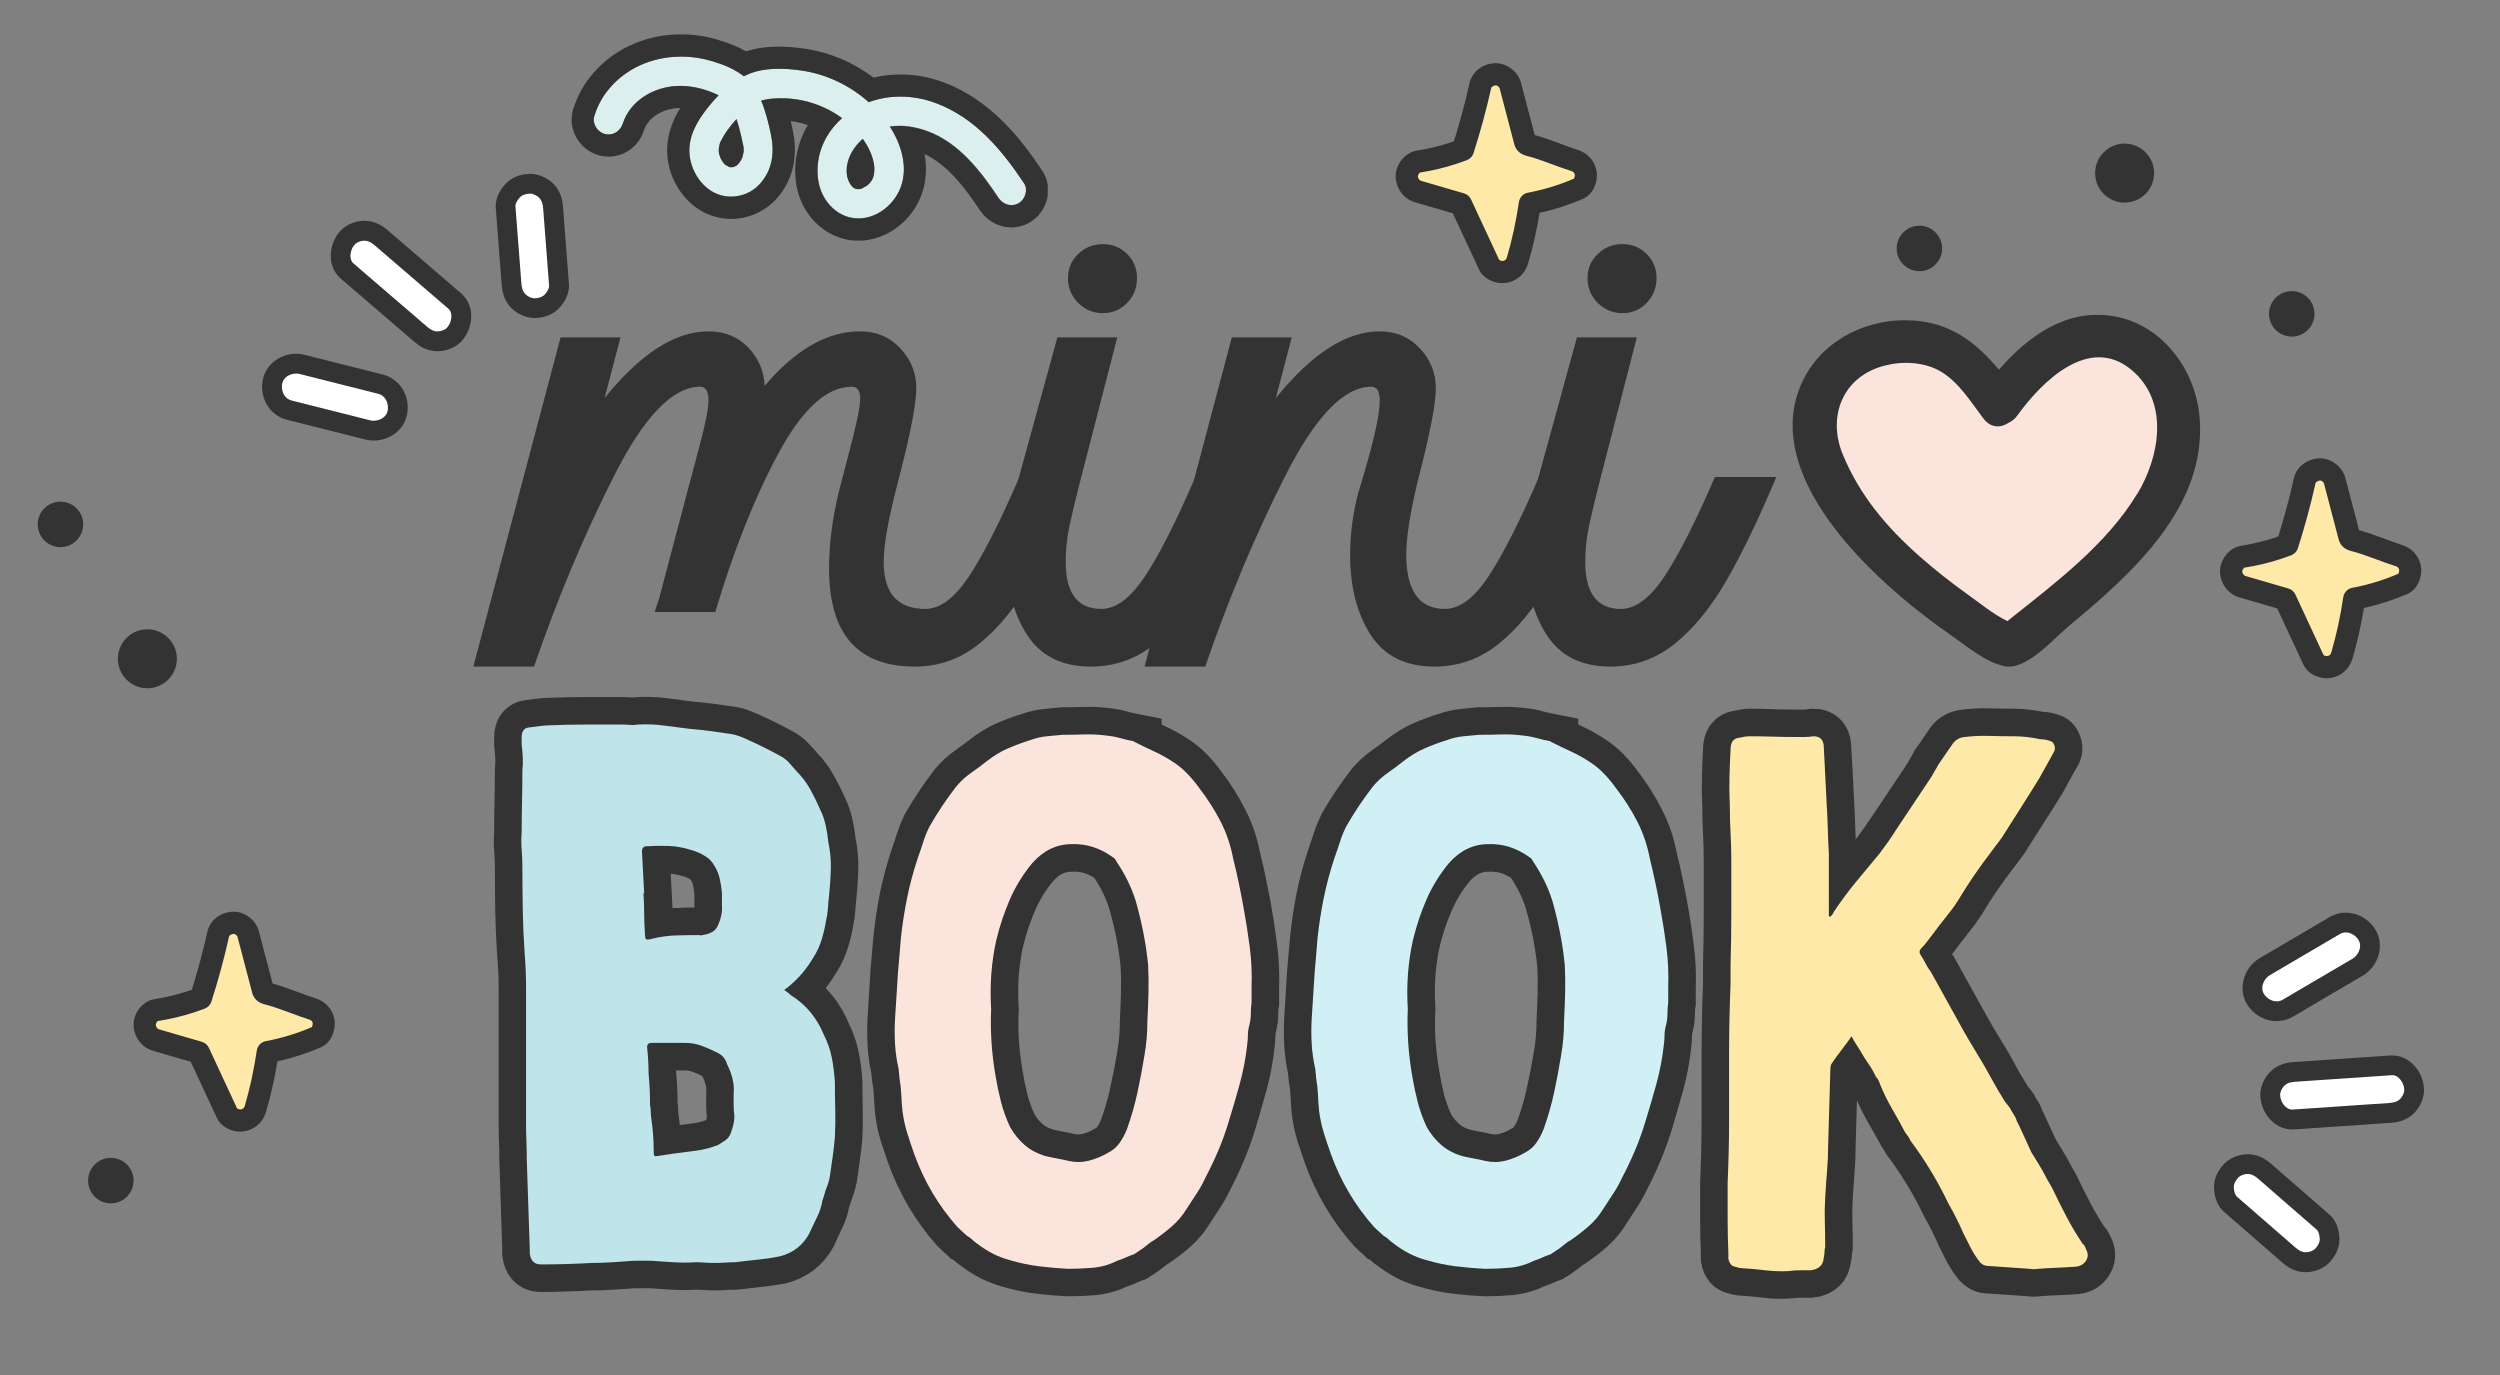
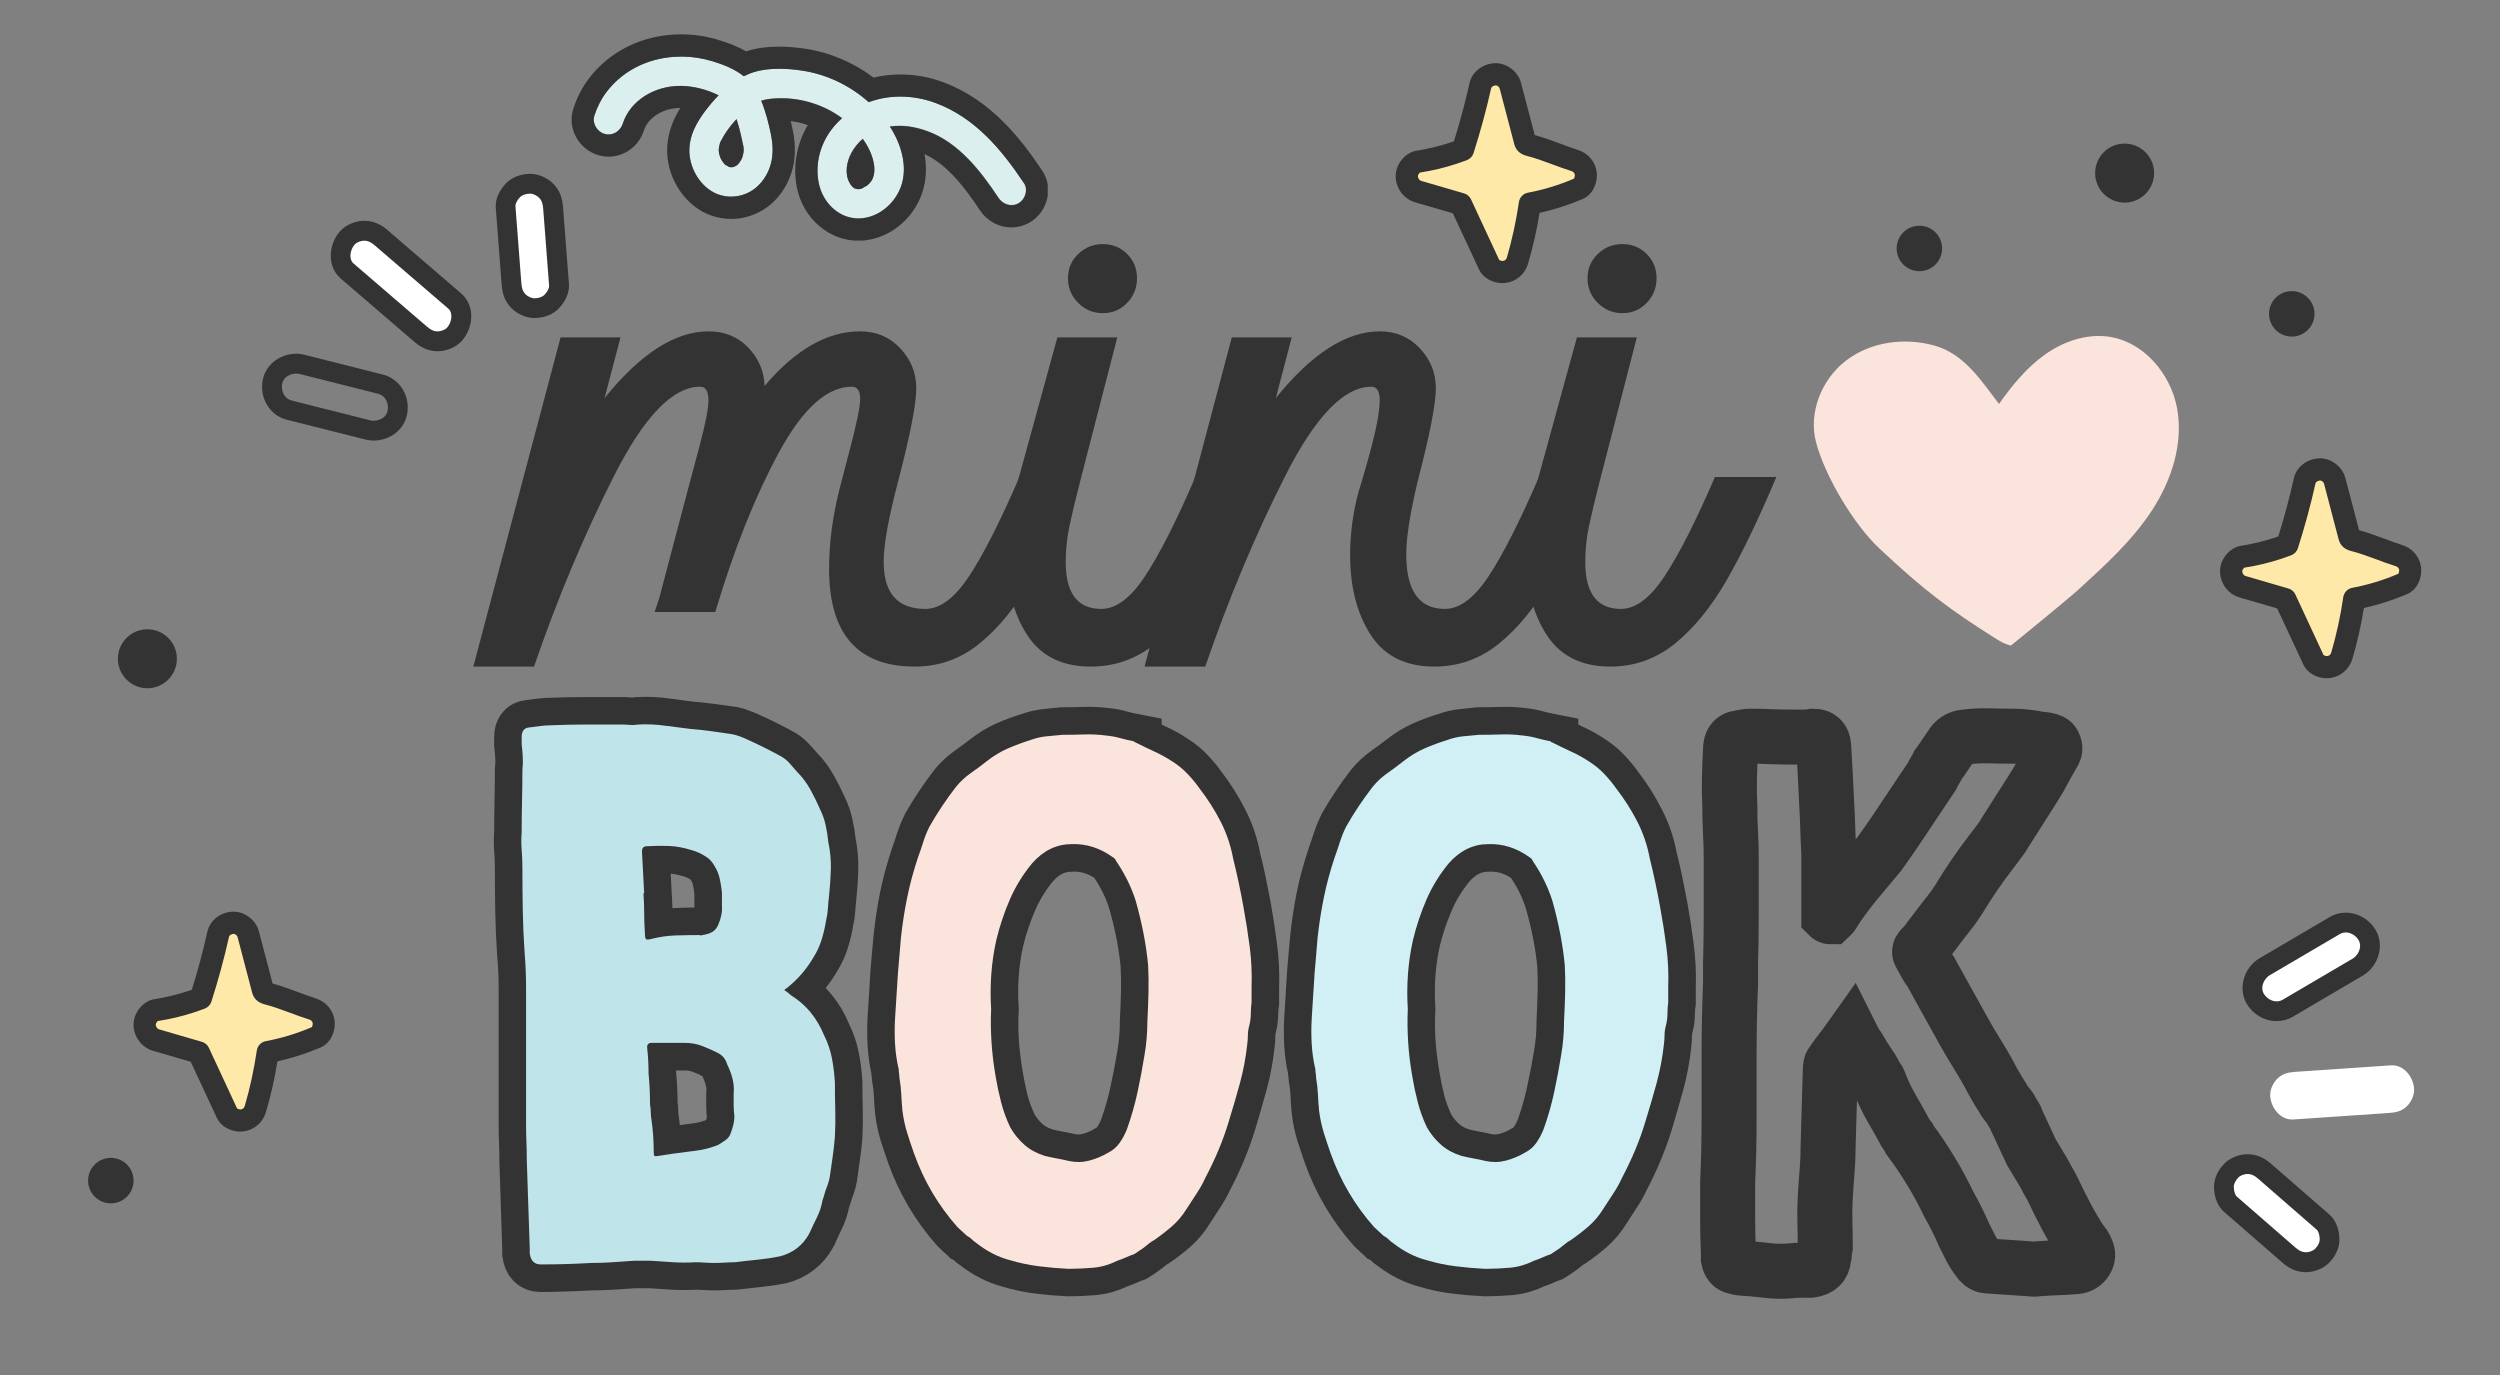
<svg xmlns="http://www.w3.org/2000/svg" version="1.0" preserveAspectRatio="xMidYMid meet" height="1100" viewBox="0 0 1500 825" zoomAndPan="magnify" width="2000">
  <rect x="0" y="0" width="1500" height="825" fill="#808080" stroke="none" />
  <defs>
    <g />
    <clipPath id="deaaf31fe1">
      <path clip-rule="nonzero" d="M 1075.562 188.312 L 1320.062 188.312 L 1320.062 400 L 1075.562 400 Z M 1075.562 188.312" />
    </clipPath>
    <clipPath id="5d4f5db6c3">
      <path clip-rule="nonzero" d="M 80.137 547 L 200.887 547 L 200.887 679 L 80.137 679 Z M 80.137 547" />
    </clipPath>
    <clipPath id="29e4daa599">
      <path clip-rule="nonzero" d="M 1332.023 274 L 1452.773 274 L 1452.773 407 L 1332.023 407 Z M 1332.023 274" />
    </clipPath>
    <clipPath id="fd18a94975">
      <path clip-rule="nonzero" d="M 837.41 37 L 958.16 37 L 958.16 170 L 837.41 170 Z M 837.41 37" />
    </clipPath>
    <clipPath id="1aa23a899e">
-       <path clip-rule="nonzero" d="M 163 218 L 239 218 L 239 259 L 163 259 Z M 163 218" />
-     </clipPath>
+       </clipPath>
    <clipPath id="c3d56698c9">
      <path clip-rule="nonzero" d="M 215.195 300.988 L 128.723 211.422 L 284.656 60.871 L 371.129 150.441 Z M 215.195 300.988" />
    </clipPath>
    <clipPath id="80ee58fe03">
      <path clip-rule="nonzero" d="M 215.195 300.988 L 128.723 211.422 L 284.656 60.871 L 371.129 150.441 Z M 215.195 300.988" />
    </clipPath>
    <clipPath id="a2b8bad80d">
      <path clip-rule="nonzero" d="M 215.195 300.988 L 128.723 211.422 L 284.656 60.871 L 371.129 150.441 Z M 215.195 300.988" />
    </clipPath>
    <clipPath id="a38b4c137d">
      <path clip-rule="nonzero" d="M 157 212 L 245 212 L 245 265 L 157 265 Z M 157 212" />
    </clipPath>
    <clipPath id="6645e1f79a">
      <path clip-rule="nonzero" d="M 215.195 300.988 L 128.723 211.422 L 284.656 60.871 L 371.129 150.441 Z M 215.195 300.988" />
    </clipPath>
    <clipPath id="0d53d2b6a0">
      <path clip-rule="nonzero" d="M 215.195 300.988 L 128.723 211.422 L 284.656 60.871 L 371.129 150.441 Z M 215.195 300.988" />
    </clipPath>
    <clipPath id="d94ee9ab10">
      <path clip-rule="nonzero" d="M 215.195 300.988 L 128.723 211.422 L 284.656 60.871 L 371.129 150.441 Z M 215.195 300.988" />
    </clipPath>
    <clipPath id="c9c8b8575a">
      <path clip-rule="nonzero" d="M 204 138 L 277 138 L 277 205 L 204 205 Z M 204 138" />
    </clipPath>
    <clipPath id="7c97b676f2">
      <path clip-rule="nonzero" d="M 215.195 300.988 L 128.723 211.422 L 284.656 60.871 L 371.129 150.441 Z M 215.195 300.988" />
    </clipPath>
    <clipPath id="28050babdc">
      <path clip-rule="nonzero" d="M 215.195 300.988 L 128.723 211.422 L 284.656 60.871 L 371.129 150.441 Z M 215.195 300.988" />
    </clipPath>
    <clipPath id="3ea1c63747">
      <path clip-rule="nonzero" d="M 215.195 300.988 L 128.723 211.422 L 284.656 60.871 L 371.129 150.441 Z M 215.195 300.988" />
    </clipPath>
    <clipPath id="f3c997a33d">
      <path clip-rule="nonzero" d="M 198 132 L 283 132 L 283 211 L 198 211 Z M 198 132" />
    </clipPath>
    <clipPath id="f27f0cfd8f">
      <path clip-rule="nonzero" d="M 215.195 300.988 L 128.723 211.422 L 284.656 60.871 L 371.129 150.441 Z M 215.195 300.988" />
    </clipPath>
    <clipPath id="655e8b863a">
      <path clip-rule="nonzero" d="M 215.195 300.988 L 128.723 211.422 L 284.656 60.871 L 371.129 150.441 Z M 215.195 300.988" />
    </clipPath>
    <clipPath id="08d3927ce8">
      <path clip-rule="nonzero" d="M 215.195 300.988 L 128.723 211.422 L 284.656 60.871 L 371.129 150.441 Z M 215.195 300.988" />
    </clipPath>
    <clipPath id="955fe05a78">
      <path clip-rule="nonzero" d="M 303 110 L 336 110 L 336 185 L 303 185 Z M 303 110" />
    </clipPath>
    <clipPath id="fd4afb9071">
      <path clip-rule="nonzero" d="M 215.195 300.988 L 128.723 211.422 L 284.656 60.871 L 371.129 150.441 Z M 215.195 300.988" />
    </clipPath>
    <clipPath id="7d28b36c02">
      <path clip-rule="nonzero" d="M 215.195 300.988 L 128.723 211.422 L 284.656 60.871 L 371.129 150.441 Z M 215.195 300.988" />
    </clipPath>
    <clipPath id="027e1d60ef">
      <path clip-rule="nonzero" d="M 215.195 300.988 L 128.723 211.422 L 284.656 60.871 L 371.129 150.441 Z M 215.195 300.988" />
    </clipPath>
    <clipPath id="78c48803e5">
      <path clip-rule="nonzero" d="M 297 104 L 342 104 L 342 191 L 297 191 Z M 297 104" />
    </clipPath>
    <clipPath id="6354725d32">
      <path clip-rule="nonzero" d="M 215.195 300.988 L 128.723 211.422 L 284.656 60.871 L 371.129 150.441 Z M 215.195 300.988" />
    </clipPath>
    <clipPath id="832e80deca">
      <path clip-rule="nonzero" d="M 215.195 300.988 L 128.723 211.422 L 284.656 60.871 L 371.129 150.441 Z M 215.195 300.988" />
    </clipPath>
    <clipPath id="3fc632fd11">
      <path clip-rule="nonzero" d="M 215.195 300.988 L 128.723 211.422 L 284.656 60.871 L 371.129 150.441 Z M 215.195 300.988" />
    </clipPath>
    <clipPath id="51a6803dca">
      <path clip-rule="nonzero" d="M 1351 553 L 1422 553 L 1422 607 L 1351 607 Z M 1351 553" />
    </clipPath>
    <clipPath id="7a3ed630f2">
      <path clip-rule="nonzero" d="M 1332.574 545.492 L 1457.035 548.59 L 1451.645 765.27 L 1327.184 762.176 Z M 1332.574 545.492" />
    </clipPath>
    <clipPath id="e994656a85">
      <path clip-rule="nonzero" d="M 1332.574 545.492 L 1457.035 548.59 L 1451.645 765.27 L 1327.184 762.176 Z M 1332.574 545.492" />
    </clipPath>
    <clipPath id="be6860e09e">
      <path clip-rule="nonzero" d="M 1332.574 545.492 L 1457.035 548.59 L 1451.645 765.27 L 1327.184 762.176 Z M 1332.574 545.492" />
    </clipPath>
    <clipPath id="102b98ab9d">
      <path clip-rule="nonzero" d="M 1345 547 L 1428 547 L 1428 613 L 1345 613 Z M 1345 547" />
    </clipPath>
    <clipPath id="03e8a210bc">
      <path clip-rule="nonzero" d="M 1332.574 545.492 L 1457.035 548.59 L 1451.645 765.27 L 1327.184 762.176 Z M 1332.574 545.492" />
    </clipPath>
    <clipPath id="5962dea8e4">
      <path clip-rule="nonzero" d="M 1332.574 545.492 L 1457.035 548.59 L 1451.645 765.27 L 1327.184 762.176 Z M 1332.574 545.492" />
    </clipPath>
    <clipPath id="eb7e01efe8">
      <path clip-rule="nonzero" d="M 1332.574 545.492 L 1457.035 548.59 L 1451.645 765.27 L 1327.184 762.176 Z M 1332.574 545.492" />
    </clipPath>
    <clipPath id="06d348e2e4">
      <path clip-rule="nonzero" d="M 1362 639 L 1449 639 L 1449 672 L 1362 672 Z M 1362 639" />
    </clipPath>
    <clipPath id="5f3dc7e6d5">
      <path clip-rule="nonzero" d="M 1332.574 545.492 L 1457.035 548.59 L 1451.645 765.27 L 1327.184 762.176 Z M 1332.574 545.492" />
    </clipPath>
    <clipPath id="7bba941903">
      <path clip-rule="nonzero" d="M 1332.574 545.492 L 1457.035 548.59 L 1451.645 765.27 L 1327.184 762.176 Z M 1332.574 545.492" />
    </clipPath>
    <clipPath id="618939e814">
      <path clip-rule="nonzero" d="M 1332.574 545.492 L 1457.035 548.59 L 1451.645 765.27 L 1327.184 762.176 Z M 1332.574 545.492" />
    </clipPath>
    <clipPath id="6ace9409a2">
-       <path clip-rule="nonzero" d="M 1356 633 L 1455 633 L 1455 678 L 1356 678 Z M 1356 633" />
-     </clipPath>
+       </clipPath>
    <clipPath id="270715e22b">
      <path clip-rule="nonzero" d="M 1332.574 545.492 L 1457.035 548.59 L 1451.645 765.27 L 1327.184 762.176 Z M 1332.574 545.492" />
    </clipPath>
    <clipPath id="8a42cdd50a">
      <path clip-rule="nonzero" d="M 1332.574 545.492 L 1457.035 548.59 L 1451.645 765.27 L 1327.184 762.176 Z M 1332.574 545.492" />
    </clipPath>
    <clipPath id="fd0c543baa">
      <path clip-rule="nonzero" d="M 1332.574 545.492 L 1457.035 548.59 L 1451.645 765.27 L 1327.184 762.176 Z M 1332.574 545.492" />
    </clipPath>
    <clipPath id="8260768bdf">
      <path clip-rule="nonzero" d="M 1334 698 L 1398 698 L 1398 758 L 1334 758 Z M 1334 698" />
    </clipPath>
    <clipPath id="94fa71a762">
      <path clip-rule="nonzero" d="M 1332.574 545.492 L 1457.035 548.59 L 1451.645 765.27 L 1327.184 762.176 Z M 1332.574 545.492" />
    </clipPath>
    <clipPath id="631545520a">
      <path clip-rule="nonzero" d="M 1332.574 545.492 L 1457.035 548.59 L 1451.645 765.27 L 1327.184 762.176 Z M 1332.574 545.492" />
    </clipPath>
    <clipPath id="3f1eb62ac1">
      <path clip-rule="nonzero" d="M 1332.574 545.492 L 1457.035 548.59 L 1451.645 765.27 L 1327.184 762.176 Z M 1332.574 545.492" />
    </clipPath>
    <clipPath id="d76c7e208d">
      <path clip-rule="nonzero" d="M 1328 692 L 1404 692 L 1404 764 L 1328 764 Z M 1328 692" />
    </clipPath>
    <clipPath id="23fd658b75">
      <path clip-rule="nonzero" d="M 1332.574 545.492 L 1457.035 548.59 L 1451.645 765.27 L 1327.184 762.176 Z M 1332.574 545.492" />
    </clipPath>
    <clipPath id="bd3a948e60">
      <path clip-rule="nonzero" d="M 1332.574 545.492 L 1457.035 548.59 L 1451.645 765.27 L 1327.184 762.176 Z M 1332.574 545.492" />
    </clipPath>
    <clipPath id="7f3321c7c0">
      <path clip-rule="nonzero" d="M 1332.574 545.492 L 1457.035 548.59 L 1451.645 765.27 L 1327.184 762.176 Z M 1332.574 545.492" />
    </clipPath>
    <clipPath id="51fd12aaf7">
-       <path clip-rule="nonzero" d="M 22.633 300.996 L 49.914 300.996 L 49.914 328.277 L 22.633 328.277 Z M 22.633 300.996" />
-     </clipPath>
+       </clipPath>
    <clipPath id="3195b7a24b">
      <path clip-rule="nonzero" d="M 36.273 300.996 C 28.738 300.996 22.633 307.102 22.633 314.637 C 22.633 322.168 28.738 328.277 36.273 328.277 C 43.805 328.277 49.914 322.168 49.914 314.637 C 49.914 307.102 43.805 300.996 36.273 300.996 Z M 36.273 300.996" />
    </clipPath>
    <clipPath id="f19247764e">
      <path clip-rule="nonzero" d="M 1137.992 135.43 L 1165.27 135.43 L 1165.27 162.711 L 1137.992 162.711 Z M 1137.992 135.43" />
    </clipPath>
    <clipPath id="f426c984fb">
      <path clip-rule="nonzero" d="M 1151.633 135.43 C 1144.098 135.43 1137.992 141.535 1137.992 149.07 C 1137.992 156.602 1144.098 162.711 1151.633 162.711 C 1159.164 162.711 1165.27 156.602 1165.27 149.07 C 1165.27 141.535 1159.164 135.43 1151.633 135.43 Z M 1151.633 135.43" />
    </clipPath>
    <clipPath id="99515ae834">
      <path clip-rule="nonzero" d="M 1361.418 174.676 L 1388.699 174.676 L 1388.699 201.953 L 1361.418 201.953 Z M 1361.418 174.676" />
    </clipPath>
    <clipPath id="a11976804f">
      <path clip-rule="nonzero" d="M 1375.059 174.676 C 1367.523 174.676 1361.418 180.781 1361.418 188.312 C 1361.418 195.848 1367.523 201.953 1375.059 201.953 C 1382.59 201.953 1388.699 195.848 1388.699 188.312 C 1388.699 180.781 1382.59 174.676 1375.059 174.676 Z M 1375.059 174.676" />
    </clipPath>
    <clipPath id="6e042b22f0">
      <path clip-rule="nonzero" d="M 52.855 694.727 L 80.137 694.727 L 80.137 722.004 L 52.855 722.004 Z M 52.855 694.727" />
    </clipPath>
    <clipPath id="78eb1c641d">
      <path clip-rule="nonzero" d="M 66.496 694.727 C 58.965 694.727 52.855 700.832 52.855 708.363 C 52.855 715.898 58.965 722.004 66.496 722.004 C 74.031 722.004 80.137 715.898 80.137 708.363 C 80.137 700.832 74.031 694.727 66.496 694.727 Z M 66.496 694.727" />
    </clipPath>
    <clipPath id="35dd39ece4">
      <path clip-rule="nonzero" d="M 70.73 377.562 L 106.125 377.562 L 106.125 412.957 L 70.73 412.957 Z M 70.73 377.562" />
    </clipPath>
    <clipPath id="8293dfcb48">
      <path clip-rule="nonzero" d="M 88.43 377.562 C 78.652 377.562 70.73 385.484 70.73 395.258 C 70.73 405.031 78.652 412.957 88.43 412.957 C 98.203 412.957 106.125 405.031 106.125 395.258 C 106.125 385.484 98.203 377.562 88.43 377.562 Z M 88.43 377.562" />
    </clipPath>
    <clipPath id="478652923c">
      <path clip-rule="nonzero" d="M 1257.074 86.156 L 1292.469 86.156 L 1292.469 121.551 L 1257.074 121.551 Z M 1257.074 86.156" />
    </clipPath>
    <clipPath id="310eac9877">
      <path clip-rule="nonzero" d="M 1274.77 86.156 C 1264.996 86.156 1257.074 94.078 1257.074 103.852 C 1257.074 113.625 1264.996 121.551 1274.77 121.551 C 1284.543 121.551 1292.469 113.625 1292.469 103.852 C 1292.469 94.078 1284.543 86.156 1274.77 86.156 Z M 1274.77 86.156" />
    </clipPath>
    <clipPath id="3d3b8b4c9a">
      <path clip-rule="nonzero" d="M 342.898 20.602 L 628.648 20.602 L 628.648 144.352 L 342.898 144.352 Z M 342.898 20.602" />
    </clipPath>
  </defs>
  <g fill-opacity="1" fill="#333333">
    <g transform="translate(317.229, 399.948)">
      <g>
        <path d="M 231.641 0 C 197.359 0 180.219 -19.566 180.219 -58.703 C 180.219 -73.566 182.188 -89.039 186.125 -105.125 L 192.047 -127.875 C 196.598 -144.863 198.875 -155.785 198.875 -160.641 C 198.875 -165.492 197.203 -167.922 193.859 -167.922 C 178.992 -167.922 164.43 -154.801 150.172 -128.562 C 135.91 -102.32 123.172 -70.391 111.953 -32.766 L 75.547 -32.766 L 78.281 -40.953 L 95.109 -104.672 L 102.391 -131.969 C 106.035 -145.625 107.859 -154.879 107.859 -159.734 C 107.859 -165.191 106.188 -167.922 102.844 -167.922 C 86.469 -167.922 69.254 -150.098 51.203 -114.453 C 33.148 -78.805 17.145 -40.656 3.188 0 L -33.219 0 L 19.109 -197.5 L 55.062 -197.5 L 45.516 -161.094 C 67.047 -187.789 87.828 -201.141 107.859 -201.141 C 117.566 -201.141 125.531 -197.879 131.75 -191.359 C 137.969 -184.836 141.227 -177.176 141.531 -168.375 C 160.039 -190.219 179.156 -201.141 198.875 -201.141 C 208.582 -201.141 216.617 -197.727 222.984 -190.906 C 229.359 -184.082 232.547 -176.117 232.547 -167.016 C 232.547 -157.609 228.906 -138.953 221.625 -111.047 C 215.863 -89.203 212.984 -73.117 212.984 -62.797 C 212.984 -43.992 221.32 -34.594 238 -34.594 C 246.801 -34.594 255.523 -41.113 264.172 -54.156 C 272.816 -67.195 282.906 -87.066 294.438 -113.766 L 331.297 -113.766 C 320.68 -88.586 310.742 -67.957 301.484 -51.875 C 292.234 -35.801 281.922 -23.133 270.547 -13.875 C 259.172 -4.625 246.203 0 231.641 0 Z M 231.641 0" />
      </g>
    </g>
  </g>
  <g fill-opacity="1" fill="#333333">
    <g transform="translate(614.392, 399.948)">
      <g>
        <path d="M 40.047 0 C 22.754 0 10.008 -6.367 1.812 -19.109 C -6.375 -31.859 -10.469 -47.785 -10.469 -66.891 C -10.469 -79.641 -8.801 -92.234 -5.469 -104.672 L 20.031 -197.5 L 55.969 -197.5 L 33.672 -111.047 C 30.941 -100.422 28.816 -91.539 27.297 -84.406 C 25.785 -77.281 25.031 -70.078 25.031 -62.797 C 25.031 -43.992 32.16 -34.594 46.422 -34.594 C 55.211 -34.594 63.93 -41.113 72.578 -54.156 C 81.234 -67.195 91.32 -87.066 102.844 -113.766 L 139.703 -113.766 C 129.086 -88.586 119.148 -67.957 109.891 -51.875 C 100.641 -35.801 90.328 -23.133 78.953 -13.875 C 67.578 -4.625 54.609 0 40.047 0 Z M 26.391 -233 C 26.391 -238.758 28.438 -243.613 32.531 -247.562 C 36.633 -251.508 41.566 -253.484 47.328 -253.484 C 53.086 -253.484 57.941 -251.508 61.891 -247.562 C 65.836 -243.613 67.812 -238.758 67.812 -233 C 67.812 -227.238 65.836 -222.305 61.891 -218.203 C 57.941 -214.109 53.086 -212.062 47.328 -212.062 C 41.566 -212.062 36.633 -214.109 32.531 -218.203 C 28.438 -222.305 26.391 -227.238 26.391 -233 Z M 26.391 -233" />
      </g>
    </g>
  </g>
  <g fill-opacity="1" fill="#333333">
    <g transform="translate(719.97, 399.948)">
      <g>
        <path d="M 19.109 -197.5 L 55.062 -197.5 L 45.516 -161.094 C 67.047 -187.789 87.828 -201.141 107.859 -201.141 C 117.566 -201.141 125.602 -197.727 131.969 -190.906 C 138.344 -184.082 141.531 -176.117 141.531 -167.016 C 141.531 -157.609 137.891 -138.953 130.609 -111.047 C 126.055 -91.93 123.781 -77.367 123.781 -67.359 C 123.781 -45.516 131.516 -34.594 146.984 -34.594 C 155.785 -34.594 164.508 -41.113 173.156 -54.156 C 181.801 -67.195 191.891 -87.066 203.422 -113.766 L 240.281 -113.766 C 229.664 -88.586 219.727 -67.957 210.469 -51.875 C 201.219 -35.801 190.906 -23.133 179.531 -13.875 C 168.156 -4.625 155.188 0 140.625 0 C 123.332 0 110.586 -6.367 102.391 -19.109 C 94.203 -31.859 90.109 -47.785 90.109 -66.891 C 90.109 -79.641 91.773 -92.234 95.109 -104.672 C 96.023 -107.398 97.77 -113.312 100.344 -122.406 C 102.926 -131.508 104.82 -139.094 106.031 -145.156 C 107.25 -151.227 107.859 -156.086 107.859 -159.734 C 107.859 -165.191 106.188 -167.922 102.844 -167.922 C 86.469 -167.922 69.254 -150.098 51.203 -114.453 C 33.148 -78.805 17.145 -40.656 3.188 0 L -33.219 0 Z M 19.109 -197.5" />
      </g>
    </g>
  </g>
  <g fill-opacity="1" fill="#333333">
    <g transform="translate(926.118, 399.948)">
      <g>
        <path d="M 40.047 0 C 22.754 0 10.008 -6.367 1.812 -19.109 C -6.375 -31.859 -10.469 -47.785 -10.469 -66.891 C -10.469 -79.641 -8.801 -92.234 -5.469 -104.672 L 20.031 -197.5 L 55.969 -197.5 L 33.672 -111.047 C 30.941 -100.422 28.816 -91.539 27.297 -84.406 C 25.785 -77.281 25.031 -70.078 25.031 -62.797 C 25.031 -43.992 32.16 -34.594 46.422 -34.594 C 55.211 -34.594 63.93 -41.113 72.578 -54.156 C 81.234 -67.195 91.32 -87.066 102.844 -113.766 L 139.703 -113.766 C 129.086 -88.586 119.148 -67.957 109.891 -51.875 C 100.641 -35.801 90.328 -23.133 78.953 -13.875 C 67.578 -4.625 54.609 0 40.047 0 Z M 26.391 -233 C 26.391 -238.758 28.438 -243.613 32.531 -247.562 C 36.633 -251.508 41.566 -253.484 47.328 -253.484 C 53.086 -253.484 57.941 -251.508 61.891 -247.562 C 65.836 -243.613 67.812 -238.758 67.812 -233 C 67.812 -227.238 65.836 -222.305 61.891 -218.203 C 57.941 -214.109 53.086 -212.062 47.328 -212.062 C 41.566 -212.062 36.633 -214.109 32.531 -218.203 C 28.438 -222.305 26.391 -227.238 26.391 -233 Z M 26.391 -233" />
      </g>
    </g>
  </g>
  <path stroke-miterlimit="4" stroke-opacity="1" stroke-width="44.013" stroke="#333333" d="M 476.946 413.096 C 478.185 413.856 479.191 414.528 479.956 415.101 C 480.717 415.674 481.482 416.341 482.248 417.106 C 488.55 421.023 493.852 425.653 498.149 431.002 C 502.446 436.257 505.935 442.226 508.607 448.909 C 511.758 455.117 513.909 461.377 515.055 467.679 C 516.295 473.888 517.107 480.336 517.493 487.018 C 517.493 494.471 517.586 501.731 517.779 508.799 C 517.967 515.768 517.873 522.981 517.493 530.429 C 517.107 535.492 516.487 540.794 515.628 546.336 C 514.862 551.778 514.102 557.221 513.336 562.669 C 512.956 564.674 512.477 566.534 511.904 568.252 C 511.331 569.971 510.659 571.836 509.899 573.841 C 509.513 575.372 509.086 576.752 508.607 577.997 C 508.227 579.143 507.842 580.289 507.461 581.435 C 506.696 586.117 505.217 590.606 503.019 594.903 C 500.92 599.2 498.914 603.544 497.003 607.94 C 491.847 617.299 484.013 623.367 473.508 626.133 C 467.586 627.278 461.664 628.143 455.743 628.716 C 449.914 629.289 443.899 629.955 437.691 630.721 C 434.92 630.721 432.149 630.815 429.378 631.008 C 426.706 631.195 423.982 631.294 421.211 631.294 C 418.539 631.294 415.914 631.195 413.336 631.008 C 410.753 630.815 408.321 630.721 406.029 630.721 C 399.722 631.101 393.612 631.101 387.691 630.721 C 381.862 630.336 376.034 629.955 370.211 629.575 L 356.743 629.575 C 351.201 629.955 345.566 630.336 339.836 630.721 C 334.201 631.101 328.472 631.294 322.644 631.294 C 315.956 631.674 309.175 631.961 302.3 632.153 C 295.519 632.44 288.784 632.58 282.102 632.58 C 277.039 632.58 274.123 629.622 273.362 623.7 L 273.362 619.544 C 272.977 607.893 272.597 596.19 272.211 584.445 C 271.831 572.695 271.451 560.945 271.066 549.2 C 271.066 544.138 270.972 539.268 270.779 534.586 C 270.592 529.81 270.493 525.08 270.493 520.403 L 270.493 439.455 C 270.493 430.096 270.493 420.737 270.493 411.372 C 270.493 401.919 270.066 392.513 269.206 383.148 C 268.441 371.784 267.961 360.419 267.774 349.054 C 267.581 337.685 267.487 326.56 267.487 315.669 C 267.487 310.513 267.295 305.596 266.914 300.914 C 266.529 296.231 266.529 291.554 266.914 286.872 C 266.914 278.659 267.008 270.351 267.201 261.945 C 267.388 253.539 267.487 245.231 267.487 237.018 C 267.868 233.481 267.961 229.95 267.774 226.414 C 267.581 222.882 267.295 219.586 266.914 216.528 L 266.914 210.653 C 266.914 205.877 268.873 203.299 272.789 202.919 C 275.941 202.534 278.946 202.153 281.816 201.773 C 284.774 201.388 287.638 201.2 290.409 201.2 C 299.769 200.815 309.128 200.627 318.487 200.627 C 327.946 200.627 337.352 200.627 346.711 200.627 C 349.102 200.627 351.347 200.721 353.446 200.914 C 355.644 201.101 357.888 201.007 360.18 200.627 C 367.248 200.242 374.269 200.528 381.243 201.487 C 388.31 202.44 395.185 203.346 401.873 204.205 C 407.316 204.591 412.758 205.164 418.206 205.924 C 423.743 206.69 429.237 207.455 434.68 208.221 C 437.071 208.601 439.503 209.315 441.987 210.367 C 444.566 211.325 447.05 212.372 449.435 213.518 C 457.269 217.054 465.102 220.971 472.935 225.268 C 475.993 226.794 478.571 228.752 480.67 231.143 C 482.868 233.435 484.967 235.773 486.972 238.164 C 491.274 242.461 494.852 247.284 497.722 252.632 C 500.68 257.888 503.357 263.237 505.743 268.679 C 507.654 272.596 509.086 276.799 510.039 281.284 C 511.092 285.773 511.805 290.169 512.191 294.466 C 513.717 301.919 514.388 309.174 514.196 316.242 C 514.003 323.31 513.529 330.523 512.763 337.877 C 512.378 341.028 512.092 344.278 511.904 347.622 C 511.711 350.961 511.232 354.211 510.472 357.362 C 509.706 362.424 508.513 367.487 506.888 372.549 C 505.362 377.612 503.211 382.289 500.441 386.591 C 497.67 391.367 494.618 395.711 491.274 399.627 C 488.024 403.445 484.253 407.122 479.956 410.659 C 479.571 411.039 479.144 411.325 478.664 411.518 C 478.284 411.711 477.711 412.231 476.946 413.096 Z M 385.972 455.356 L 370.784 455.356 C 368.394 455.356 367.201 456.502 367.201 458.794 C 367.581 462.33 367.868 465.867 368.06 469.398 C 368.347 472.935 368.493 476.466 368.493 480.002 C 368.873 483.914 369.159 487.929 369.352 492.034 C 369.539 496.143 369.638 500.346 369.638 504.643 C 370.019 506.554 370.211 508.606 370.211 510.804 C 370.211 512.903 370.399 514.955 370.784 516.966 C 371.93 525.179 372.503 533.58 372.503 542.179 C 372.503 544.091 372.696 545.237 373.076 545.617 C 373.456 545.997 374.649 545.997 376.659 545.617 C 378.566 545.237 380.383 544.95 382.102 544.758 C 383.914 544.565 385.826 544.278 387.831 543.898 C 394.039 543.133 400.154 542.372 406.17 541.606 C 412.284 540.841 418.3 539.268 424.222 536.877 C 426.133 535.731 428.045 534.492 429.951 533.153 C 431.961 531.721 433.342 529.81 434.107 527.424 C 436.112 522.362 437.118 517.872 437.118 513.955 C 436.732 510.804 436.545 507.794 436.545 504.929 C 436.545 501.966 436.545 499.101 436.545 496.33 C 436.925 492.034 436.592 487.929 435.539 484.013 C 434.586 480.096 433.154 476.179 431.243 472.263 C 430.097 467.966 427.326 464.862 422.935 462.95 C 419.112 460.945 415.102 459.179 410.899 457.648 C 406.789 456.122 402.399 455.356 397.717 455.356 Z M 364.909 335.586 L 364.336 335.586 C 364.717 340.648 364.909 345.851 364.909 351.2 C 364.909 356.455 365.102 361.804 365.482 367.247 C 365.482 370.018 365.769 371.69 366.342 372.263 C 366.914 372.836 368.586 372.742 371.357 371.976 C 377.659 370.445 383.914 369.586 390.123 369.398 C 396.43 369.112 402.685 368.966 408.894 368.966 C 409.274 368.966 409.659 369.112 410.039 369.398 C 410.42 369.586 410.852 369.445 411.326 368.966 C 414.383 368.586 416.961 367.82 419.066 366.674 C 421.263 365.528 422.982 363.57 424.222 360.799 C 426.513 355.356 427.472 350.294 427.086 345.612 L 427.086 335.013 C 426.706 331.096 426.133 327.372 425.368 323.836 C 424.602 320.304 423.222 316.961 421.211 313.81 C 419.305 310.372 416.961 307.841 414.196 306.216 C 410.659 303.924 406.743 302.153 402.446 300.914 C 396.237 299.002 390.17 297.955 384.248 297.763 C 378.425 297.57 372.357 297.669 366.055 298.049 C 364.144 298.429 363.191 299.815 363.191 302.205 Z M 364.909 335.586" stroke-linejoin="miter" fill="none" transform="matrix(0.75, 0, 0, 0.75, 112.822, 284.264)" stroke-linecap="butt" />
  <path stroke-miterlimit="4" stroke-opacity="1" stroke-width="44.013" stroke="#333333" d="M 850.862 410.659 L 850.862 422.981 C 850.388 425.747 850.149 428.711 850.149 431.862 C 850.149 435.013 849.769 438.117 849.003 441.174 C 848.237 443.945 847.857 446.617 847.857 449.195 C 847.857 451.679 847.665 454.31 847.284 457.075 C 846.138 467.586 844.18 477.851 841.409 487.883 C 838.638 497.815 835.727 507.888 832.67 518.112 C 830.284 525.94 827.513 533.58 824.362 541.034 C 821.305 548.388 817.816 555.789 813.899 563.242 C 811.894 567.539 809.508 571.742 806.737 575.846 C 804.066 579.955 801.342 584.159 798.571 588.455 C 795.42 593.612 791.597 598.148 787.112 602.065 C 782.623 605.981 777.847 609.659 772.784 613.096 C 771.159 613.955 769.68 614.961 768.342 616.106 C 767.003 617.252 765.524 618.398 763.899 619.544 C 762.753 620.403 761.607 621.216 760.461 621.981 C 759.316 622.742 758.123 623.508 756.878 624.273 C 754.586 625.039 752.342 625.945 750.149 626.992 C 748.045 627.95 745.8 628.81 743.414 629.575 C 737.107 632.726 730.612 634.586 723.93 635.159 C 717.336 635.731 710.748 636.018 704.159 636.018 C 696.326 635.638 688.493 634.971 680.659 634.013 C 672.831 633.06 664.998 631.388 657.164 629.002 C 648.185 626.612 639.399 622.122 630.805 615.534 C 629.56 614.768 628.368 613.815 627.222 612.669 C 626.076 611.424 624.691 610.424 623.066 609.659 C 621.92 608.513 620.633 607.367 619.201 606.221 C 617.862 604.976 616.618 603.784 615.472 602.638 C 600.191 585.351 588.633 565.773 580.805 543.898 C 578.894 538.455 577.029 532.914 575.217 527.278 C 573.498 521.549 572.253 515.534 571.493 509.226 C 571.107 504.929 570.821 500.633 570.628 496.33 C 570.441 492.034 569.961 487.737 569.196 483.44 C 569.196 482.294 569.055 481.148 568.769 480.002 C 568.576 478.757 568.482 477.565 568.482 476.419 C 566.951 469.731 565.998 462.997 565.618 456.216 C 565.232 449.341 565.232 442.56 565.618 435.872 C 565.998 429.664 566.378 423.554 566.763 417.534 C 567.144 411.424 567.524 405.216 567.909 398.909 C 568.289 394.612 568.675 390.122 569.055 385.445 C 569.534 380.763 569.961 376.08 570.342 371.403 C 571.493 360.419 573.112 349.674 575.217 339.169 C 577.414 328.565 580.279 317.961 583.81 307.362 C 585.342 303.065 586.774 298.763 588.107 294.466 C 589.539 290.169 591.211 286.06 593.123 282.148 C 596.274 276.7 599.618 271.351 603.154 266.101 C 606.685 260.752 610.409 255.544 614.326 250.481 C 617.862 246.185 621.873 242.461 626.362 239.31 C 630.852 236.159 635.055 233.054 638.972 229.997 C 644.414 225.7 650.05 222.257 655.878 219.679 C 661.8 217.101 667.909 214.856 674.217 212.945 C 678.513 211.419 682.81 210.466 687.107 210.08 C 691.404 209.601 695.513 209.174 699.43 208.794 C 705.253 208.794 711.081 208.695 716.909 208.507 C 722.831 208.315 728.753 208.601 734.675 209.367 C 738.592 209.747 742.269 210.466 745.706 211.513 C 749.237 212.471 752.967 213.33 756.878 214.091 C 756.878 214.476 756.977 214.664 757.165 214.664 C 757.357 214.664 757.451 214.664 757.451 214.664 C 762.993 217.435 768.295 220.013 773.357 222.403 C 778.42 224.695 783.29 227.419 787.972 230.57 C 792.269 233.242 796.185 236.445 799.717 240.169 C 803.253 243.893 806.404 247.716 809.175 251.627 C 815.763 260.226 821.399 269.153 826.081 278.419 C 830.857 287.591 834.196 297.429 836.107 307.935 C 837.732 314.237 839.211 320.638 840.55 327.132 C 841.888 333.534 843.175 340.075 844.42 346.757 C 846.326 357.268 847.951 367.82 849.29 378.424 C 850.722 389.023 851.248 399.768 850.862 410.659 Z M 642.55 428.278 C 642.076 436.877 642.123 445.711 642.696 454.784 C 643.362 463.763 644.461 472.742 645.987 481.721 C 647.138 488.789 648.571 495.758 650.289 502.638 C 652.102 509.419 654.586 516.153 657.737 522.836 C 660.888 528.284 664.711 532.961 669.201 536.877 C 673.691 540.794 679.086 543.705 685.388 545.617 C 688.446 546.476 691.644 547.195 694.987 547.768 C 698.331 548.341 701.576 549.008 704.732 549.773 C 710.175 550.919 715.524 550.825 720.779 549.487 C 726.123 548.148 731.138 546.096 735.821 543.325 C 739.737 541.414 742.842 538.789 745.133 535.445 C 747.519 532.101 749.477 528.471 751.008 524.554 C 754.54 514.815 757.357 504.976 759.461 495.044 C 761.654 485.013 763.566 475.08 765.191 465.242 C 765.956 460.945 766.529 456.455 766.909 451.778 C 767.29 447.096 767.482 442.414 767.482 437.737 C 767.862 430.284 768.149 422.836 768.342 415.388 C 768.534 407.935 768.435 400.487 768.055 393.034 C 766.529 376.606 763.185 359.414 758.024 341.461 C 754.586 330.476 749.524 320.112 742.842 310.372 C 742.456 309.606 742.076 308.935 741.696 308.362 C 741.31 307.695 740.691 307.169 739.831 306.789 C 729.706 299.336 718.769 295.851 707.024 296.33 C 694.894 296.33 684.336 301.393 675.362 311.518 C 667.909 320.492 661.941 330.19 657.451 340.601 C 652.961 350.914 649.331 361.757 646.566 373.122 C 642.649 390.695 641.31 409.08 642.55 428.278 Z M 642.55 428.278" stroke-linejoin="miter" fill="none" transform="matrix(0.75, 0, 0, 0.75, 112.822, 284.264)" stroke-linecap="butt" />
  <path stroke-miterlimit="4" stroke-opacity="1" stroke-width="44.013" stroke="#333333" d="M 1184.191 410.659 L 1184.191 422.981 C 1183.717 425.747 1183.477 428.711 1183.477 431.862 C 1183.477 435.013 1183.097 438.117 1182.331 441.174 C 1181.566 443.945 1181.185 446.617 1181.185 449.195 C 1181.185 451.679 1180.993 454.31 1180.612 457.075 C 1179.467 467.586 1177.508 477.851 1174.737 487.883 C 1171.967 497.815 1169.055 507.888 1165.998 518.112 C 1163.612 525.94 1160.842 533.58 1157.691 541.034 C 1154.633 548.388 1151.144 555.789 1147.227 563.242 C 1145.222 567.539 1142.836 571.742 1140.066 575.846 C 1137.394 579.955 1134.67 584.159 1131.899 588.455 C 1128.748 593.612 1124.925 598.148 1120.441 602.065 C 1115.951 605.981 1111.175 609.659 1106.112 613.096 C 1104.487 613.955 1103.008 614.961 1101.67 616.106 C 1100.331 617.252 1098.852 618.398 1097.227 619.544 C 1096.081 620.403 1094.935 621.216 1093.79 621.981 C 1092.644 622.742 1091.451 623.508 1090.206 624.273 C 1087.915 625.039 1085.67 625.945 1083.477 626.992 C 1081.373 627.95 1079.128 628.81 1076.743 629.575 C 1070.435 632.726 1063.941 634.586 1057.258 635.159 C 1050.665 635.731 1044.076 636.018 1037.487 636.018 C 1029.654 635.638 1021.821 634.971 1013.987 634.013 C 1006.159 633.06 998.326 631.388 990.493 629.002 C 981.513 626.612 972.727 622.122 964.133 615.534 C 962.888 614.768 961.696 613.815 960.55 612.669 C 959.404 611.424 958.019 610.424 956.394 609.659 C 955.248 608.513 953.961 607.367 952.529 606.221 C 951.191 604.976 949.946 603.784 948.8 602.638 C 933.519 585.351 921.961 565.773 914.133 543.898 C 912.222 538.455 910.357 532.914 908.545 527.278 C 906.826 521.549 905.581 515.534 904.821 509.226 C 904.435 504.929 904.149 500.633 903.956 496.33 C 903.769 492.034 903.29 487.737 902.524 483.44 C 902.524 482.294 902.383 481.148 902.097 480.002 C 901.904 478.757 901.81 477.565 901.81 476.419 C 900.279 469.731 899.326 462.997 898.946 456.216 C 898.56 449.341 898.56 442.56 898.946 435.872 C 899.326 429.664 899.706 423.554 900.092 417.534 C 900.472 411.424 900.852 405.216 901.237 398.909 C 901.618 394.612 902.003 390.122 902.383 385.445 C 902.862 380.763 903.29 376.08 903.67 371.403 C 904.821 360.419 906.441 349.674 908.545 339.169 C 910.743 328.565 913.607 317.961 917.138 307.362 C 918.67 303.065 920.102 298.763 921.435 294.466 C 922.868 290.169 924.54 286.06 926.451 282.148 C 929.602 276.7 932.946 271.351 936.482 266.101 C 940.013 260.752 943.737 255.544 947.654 250.481 C 951.191 246.185 955.201 242.461 959.691 239.31 C 964.18 236.159 968.383 233.054 972.3 229.997 C 977.743 225.7 983.378 222.257 989.206 219.679 C 995.128 217.101 1001.237 214.856 1007.54 212.945 C 1011.842 211.419 1016.138 210.466 1020.435 210.08 C 1024.732 209.601 1028.842 209.174 1032.758 208.794 C 1038.581 208.794 1044.409 208.695 1050.237 208.507 C 1056.159 208.315 1062.081 208.601 1068.003 209.367 C 1071.92 209.747 1075.597 210.466 1079.034 211.513 C 1082.566 212.471 1086.295 213.33 1090.206 214.091 C 1090.206 214.476 1090.305 214.664 1090.493 214.664 C 1090.685 214.664 1090.779 214.664 1090.779 214.664 C 1096.321 217.435 1101.623 220.013 1106.685 222.403 C 1111.748 224.695 1116.618 227.419 1121.3 230.57 C 1125.597 233.242 1129.513 236.445 1133.045 240.169 C 1136.581 243.893 1139.732 247.716 1142.503 251.627 C 1149.092 260.226 1154.727 269.153 1159.409 278.419 C 1164.185 287.591 1167.524 297.429 1169.435 307.935 C 1171.06 314.237 1172.54 320.638 1173.878 327.132 C 1175.217 333.534 1176.503 340.075 1177.748 346.757 C 1179.654 357.268 1181.279 367.82 1182.618 378.424 C 1184.05 389.023 1184.576 399.768 1184.191 410.659 Z M 975.878 428.278 C 975.404 436.877 975.451 445.711 976.024 454.784 C 976.691 463.763 977.79 472.742 979.316 481.721 C 980.467 488.789 981.899 495.758 983.618 502.638 C 985.43 509.419 987.915 516.153 991.066 522.836 C 994.217 528.284 998.04 532.961 1002.529 536.877 C 1007.019 540.794 1012.415 543.705 1018.717 545.617 C 1021.774 546.476 1024.972 547.195 1028.316 547.768 C 1031.659 548.341 1034.904 549.008 1038.06 549.773 C 1043.503 550.919 1048.852 550.825 1054.102 549.487 C 1059.451 548.148 1064.467 546.096 1069.149 543.325 C 1073.066 541.414 1076.17 538.789 1078.461 535.445 C 1080.847 532.101 1082.805 528.471 1084.336 524.554 C 1087.868 514.815 1090.685 504.976 1092.79 495.044 C 1094.982 485.013 1096.894 475.08 1098.519 465.242 C 1099.284 460.945 1099.857 456.455 1100.237 451.778 C 1100.618 447.096 1100.81 442.414 1100.81 437.737 C 1101.191 430.284 1101.477 422.836 1101.67 415.388 C 1101.862 407.935 1101.763 400.487 1101.383 393.034 C 1099.857 376.606 1096.513 359.414 1091.352 341.461 C 1087.915 330.476 1082.852 320.112 1076.17 310.372 C 1075.784 309.606 1075.404 308.935 1075.024 308.362 C 1074.638 307.695 1074.019 307.169 1073.159 306.789 C 1063.034 299.336 1052.097 295.851 1040.352 296.33 C 1028.222 296.33 1017.665 301.393 1008.691 311.518 C 1001.237 320.492 995.269 330.19 990.779 340.601 C 986.29 350.914 982.659 361.757 979.894 373.122 C 975.977 390.695 974.638 409.08 975.878 428.278 Z M 975.878 428.278" stroke-linejoin="miter" fill="none" transform="matrix(0.75, 0, 0, 0.75, 112.822, 284.264)" stroke-linecap="butt" />
  <path stroke-miterlimit="4" stroke-opacity="1" stroke-width="44.013" stroke="#333333" d="M 1313.795 354.351 C 1315.415 352.825 1316.42 351.44 1316.8 350.2 C 1322.243 341.987 1328.071 334.106 1334.279 326.56 C 1340.581 318.919 1346.888 311.372 1353.191 303.924 C 1355.482 300.773 1357.774 297.523 1360.071 294.179 C 1362.456 290.836 1364.654 287.638 1366.659 284.58 L 1394.883 242.315 C 1395.649 240.695 1396.508 239.117 1397.461 237.591 C 1398.415 236.06 1399.274 234.487 1400.04 232.862 C 1402.045 230.185 1404.003 227.367 1405.915 224.409 C 1407.92 221.445 1409.878 218.58 1411.79 215.81 C 1414.175 212.757 1417.326 211.039 1421.243 210.653 C 1427.836 209.794 1434.378 209.461 1440.873 209.653 C 1447.368 209.841 1453.909 209.94 1460.498 209.94 C 1464.034 209.94 1467.566 210.179 1471.102 210.653 C 1474.633 211.039 1478.17 211.612 1481.706 212.372 C 1484.857 212.372 1487.769 212.945 1490.441 214.091 C 1491.592 214.476 1492.451 215.575 1493.024 217.388 C 1493.691 219.106 1493.644 220.731 1492.878 222.257 C 1490.873 225.794 1488.868 229.325 1486.862 232.862 C 1484.951 236.393 1483.04 239.929 1481.128 243.461 C 1476.831 250.534 1472.394 257.601 1467.805 264.669 C 1463.316 271.638 1458.732 278.851 1454.055 286.299 C 1452.524 289.07 1450.665 291.841 1448.467 294.612 C 1446.362 297.284 1444.31 300.007 1442.305 302.778 C 1432.946 314.909 1424.159 327.799 1415.946 341.461 C 1413.175 345.757 1410.024 350.054 1406.487 354.351 C 1403.05 358.653 1399.753 362.95 1396.602 367.247 C 1394.977 369.252 1393.404 371.356 1391.873 373.549 C 1390.347 375.653 1388.581 377.659 1386.571 379.57 C 1385.045 381.19 1384.852 382.961 1385.998 384.872 C 1387.529 387.257 1388.868 389.643 1390.013 392.034 C 1391.253 394.325 1392.638 396.424 1394.165 398.336 C 1397.701 404.643 1401.232 411.039 1404.769 417.534 C 1408.3 423.935 1411.836 430.284 1415.368 436.591 C 1418.524 442.414 1421.816 448.289 1425.258 454.211 C 1428.79 460.039 1432.326 465.867 1435.857 471.69 C 1438.628 476.372 1441.253 481.096 1443.737 485.872 C 1446.316 490.554 1448.993 495.044 1451.758 499.341 C 1452.524 500.872 1453.482 502.351 1454.628 503.784 C 1455.868 505.122 1456.873 506.362 1457.633 507.508 C 1458.399 509.133 1459.352 510.804 1460.498 512.523 C 1461.743 514.242 1462.555 515.914 1462.935 517.539 C 1464.847 521.45 1466.758 525.56 1468.665 529.856 C 1470.67 534.153 1472.68 538.455 1474.685 542.752 C 1476.592 545.903 1478.602 549.247 1480.701 552.778 C 1482.899 556.221 1484.81 559.513 1486.43 562.669 C 1487.196 564.289 1488.055 565.867 1489.008 567.393 C 1489.967 568.924 1490.826 570.497 1491.592 572.122 C 1495.123 579.57 1498.847 587.023 1502.763 594.471 C 1506.68 601.825 1510.977 609.039 1515.659 616.106 C 1516.425 616.487 1516.998 617.159 1517.378 618.112 C 1517.857 619.065 1518.284 619.976 1518.665 620.836 C 1520.196 623.888 1520.05 626.804 1518.237 629.575 C 1516.519 632.341 1513.894 633.919 1510.357 634.299 C 1505.295 634.685 1500.232 634.971 1495.17 635.159 C 1490.107 635.351 1484.998 635.638 1479.842 636.018 C 1477.93 636.403 1475.784 636.403 1473.394 636.018 C 1467.951 635.638 1462.269 635.258 1456.347 634.872 C 1450.519 634.492 1444.883 634.112 1439.441 633.726 C 1437.435 633.726 1435.477 632.726 1433.566 630.721 C 1430.795 627.185 1428.409 623.601 1426.404 619.976 C 1424.493 616.247 1422.581 612.429 1420.67 608.513 C 1417.138 600.299 1413.029 592.086 1408.352 583.872 C 1404.05 574.799 1399.326 566.06 1394.165 557.653 C 1389.102 549.247 1383.659 541.127 1377.831 533.294 C 1377.451 532.148 1376.831 531.101 1375.972 530.143 C 1375.206 529.19 1374.441 528.091 1373.68 526.851 C 1370.144 520.258 1366.612 513.955 1363.076 507.94 C 1359.545 501.825 1356.441 495.424 1353.763 488.742 C 1352.998 485.971 1351.805 483.82 1350.18 482.294 C 1348.654 478.757 1346.696 475.367 1344.31 472.122 C 1342.019 468.778 1339.868 465.341 1337.862 461.804 C 1336.717 459.799 1335.524 457.935 1334.279 456.216 C 1333.133 454.403 1331.987 452.351 1330.842 450.054 C 1328.071 453.971 1325.3 457.7 1322.534 461.231 C 1319.857 464.669 1317.326 468.159 1314.941 471.69 C 1314.175 472.455 1313.795 474.414 1313.795 477.565 L 1312.071 537.45 C 1312.071 544.518 1311.784 551.492 1311.211 558.367 C 1310.638 565.148 1310.165 572.075 1309.779 579.143 C 1309.399 585.351 1309.305 591.799 1309.493 598.481 C 1309.685 605.169 1309.779 611.81 1309.779 618.398 C 1309.399 620.023 1309.206 621.502 1309.206 622.841 C 1309.206 624.174 1308.967 625.659 1308.493 627.278 C 1308.107 633.106 1304.623 636.403 1298.034 637.164 C 1295.263 637.164 1292.399 637.164 1289.435 637.164 C 1286.571 637.164 1283.753 637.356 1280.982 637.742 C 1274.68 638.216 1268.279 638.028 1261.784 637.164 C 1255.388 636.403 1248.894 635.83 1242.3 635.445 C 1241.441 635.445 1239.868 635.065 1237.571 634.299 C 1234.805 633.919 1233.034 631.768 1232.274 627.851 L 1232.274 623.127 C 1231.888 614.148 1231.701 604.976 1231.701 595.617 C 1231.701 586.164 1231.701 576.752 1231.701 567.393 C 1232.081 558.414 1232.368 549.627 1232.56 541.034 C 1232.748 532.341 1232.847 523.695 1232.847 515.101 L 1232.847 464.096 C 1232.847 454.737 1232.941 445.471 1233.133 436.304 C 1233.321 427.039 1233.607 417.726 1233.993 408.367 L 1233.993 393.034 C 1234.373 378.997 1234.566 364.955 1234.566 350.914 C 1234.566 336.778 1234.566 322.69 1234.566 308.648 C 1234.566 301.58 1234.373 294.513 1233.993 287.445 C 1233.607 280.377 1233.42 273.169 1233.42 265.815 C 1233.034 257.981 1232.941 250.341 1233.133 242.888 C 1233.321 235.44 1233.607 227.992 1233.993 220.539 C 1233.993 214.716 1236.331 211.612 1241.013 211.226 C 1242.633 210.846 1244.118 210.56 1245.451 210.367 C 1246.79 210.08 1248.269 209.94 1249.894 209.94 C 1255.722 209.94 1261.644 210.08 1267.659 210.367 C 1273.774 210.56 1279.79 210.653 1285.711 210.653 C 1288.003 210.653 1290.394 210.653 1292.873 210.653 C 1295.456 210.653 1297.935 210.414 1300.326 209.94 C 1305.388 209.94 1308.107 212.518 1308.493 217.674 C 1308.967 225.122 1309.399 232.768 1309.779 240.596 C 1310.165 248.336 1310.545 256.117 1310.925 263.95 C 1311.31 270.252 1311.597 276.846 1311.784 283.721 C 1311.977 290.502 1312.263 297.237 1312.644 303.924 L 1312.644 353.778 C 1312.644 353.778 1312.743 353.877 1312.935 354.065 C 1313.123 354.257 1313.409 354.351 1313.795 354.351 Z M 1313.795 354.351" stroke-linejoin="miter" fill="none" transform="matrix(0.75, 0, 0, 0.75, 112.822, 284.264)" stroke-linecap="butt" />
  <g fill-opacity="1" fill="#bfe4ea">
    <g transform="translate(294.955, 756.014)">
      <g>
        <path d="M 175.609 -161.969 C 176.492 -161.375 177.227 -160.859 177.812 -160.422 C 178.395 -159.984 178.984 -159.473 179.578 -158.891 C 184.266 -155.953 188.223 -152.5 191.453 -148.531 C 194.68 -144.57 197.32 -140.102 199.375 -135.125 C 201.719 -130.426 203.328 -125.727 204.203 -121.031 C 205.086 -116.344 205.68 -111.504 205.984 -106.516 C 205.984 -100.93 206.055 -95.5 206.203 -90.219 C 206.348 -84.938 206.273 -79.508 205.984 -73.938 C 205.68 -70.125 205.238 -66.16 204.656 -62.047 C 204.07 -57.941 203.484 -53.836 202.891 -49.734 C 202.598 -48.266 202.234 -46.867 201.797 -45.547 C 201.359 -44.234 200.844 -42.844 200.25 -41.375 C 199.957 -40.195 199.664 -39.164 199.375 -38.281 C 199.082 -37.406 198.789 -36.531 198.5 -35.656 C 197.906 -32.133 196.801 -28.758 195.188 -25.531 C 193.582 -22.301 192.047 -19.07 190.578 -15.844 C 186.766 -8.801 180.895 -4.254 172.969 -2.203 C 168.57 -1.316 164.172 -0.656 159.766 -0.219 C 155.359 0.219 150.812 0.734 146.125 1.328 C 144.07 1.328 142.016 1.398 139.953 1.547 C 137.898 1.691 135.848 1.766 133.797 1.766 C 131.742 1.766 129.766 1.691 127.859 1.547 C 125.953 1.398 124.117 1.328 122.359 1.328 C 117.66 1.617 113.109 1.613 108.703 1.312 C 104.305 1.02 99.906 0.727 95.5 0.438 L 85.391 0.438 C 81.273 0.727 77.086 1.02 72.828 1.312 C 68.578 1.613 64.254 1.766 59.859 1.766 C 54.867 2.055 49.805 2.273 44.672 2.422 C 39.535 2.566 34.473 2.641 29.484 2.641 C 25.672 2.641 23.473 0.438 22.891 -3.969 L 22.891 -7.047 C 22.598 -15.848 22.301 -24.648 22 -33.453 C 21.707 -42.254 21.414 -51.055 21.125 -59.859 C 21.125 -63.672 21.051 -67.336 20.906 -70.859 C 20.758 -74.379 20.688 -77.898 20.688 -81.422 L 20.688 -142.156 C 20.688 -149.195 20.688 -156.238 20.688 -163.281 C 20.688 -170.32 20.395 -177.363 19.812 -184.406 C 19.219 -192.914 18.848 -201.426 18.703 -209.938 C 18.555 -218.445 18.484 -226.812 18.484 -235.031 C 18.484 -238.844 18.336 -242.508 18.047 -246.031 C 17.754 -249.551 17.754 -253.07 18.047 -256.594 C 18.047 -262.75 18.117 -268.984 18.266 -275.297 C 18.41 -281.609 18.484 -287.844 18.484 -294 C 18.773 -296.645 18.848 -299.285 18.703 -301.922 C 18.555 -304.566 18.336 -307.062 18.047 -309.406 L 18.047 -313.812 C 18.047 -317.332 19.516 -319.238 22.453 -319.531 C 24.797 -319.82 27.066 -320.113 29.266 -320.406 C 31.461 -320.695 33.594 -320.844 35.656 -320.844 C 42.695 -321.145 49.738 -321.297 56.781 -321.297 C 63.82 -321.297 70.863 -321.297 77.906 -321.297 C 79.664 -321.297 81.352 -321.219 82.969 -321.062 C 84.582 -320.914 86.27 -320.992 88.031 -321.297 C 93.312 -321.586 98.594 -321.363 103.875 -320.625 C 109.156 -319.895 114.289 -319.238 119.281 -318.656 C 123.383 -318.352 127.488 -317.91 131.594 -317.328 C 135.707 -316.742 139.816 -316.156 143.922 -315.562 C 145.68 -315.27 147.516 -314.754 149.422 -314.016 C 151.328 -313.285 153.16 -312.484 154.922 -311.609 C 160.785 -308.961 166.656 -306.031 172.531 -302.812 C 174.875 -301.633 176.852 -300.164 178.469 -298.406 C 180.082 -296.645 181.625 -294.883 183.094 -293.125 C 186.32 -289.895 189.035 -286.301 191.234 -282.344 C 193.43 -278.383 195.41 -274.348 197.172 -270.234 C 198.641 -267.297 199.738 -264.141 200.469 -260.766 C 201.207 -257.398 201.723 -254.102 202.016 -250.875 C 203.191 -245.301 203.707 -239.875 203.562 -234.594 C 203.414 -229.312 203.047 -223.879 202.453 -218.297 C 202.16 -215.953 201.941 -213.531 201.797 -211.031 C 201.648 -208.539 201.285 -206.125 200.703 -203.781 C 200.109 -199.969 199.223 -196.148 198.047 -192.328 C 196.879 -188.516 195.27 -184.992 193.219 -181.766 C 191.164 -178.242 188.891 -175.016 186.391 -172.078 C 183.898 -169.148 181.039 -166.363 177.812 -163.719 C 177.52 -163.426 177.223 -163.207 176.922 -163.062 C 176.629 -162.914 176.191 -162.551 175.609 -161.969 Z M 107.391 -130.281 L 95.953 -130.281 C 94.191 -130.281 93.312 -129.398 93.312 -127.641 C 93.602 -124.992 93.82 -122.348 93.969 -119.703 C 94.113 -117.066 94.188 -114.43 94.188 -111.797 C 94.477 -108.859 94.695 -105.848 94.844 -102.766 C 94.988 -99.68 95.062 -96.531 95.062 -93.312 C 95.352 -91.844 95.5 -90.301 95.5 -88.688 C 95.5 -87.07 95.648 -85.531 95.953 -84.062 C 96.828 -77.906 97.266 -71.598 97.266 -65.141 C 97.266 -63.672 97.41 -62.789 97.703 -62.5 C 97.992 -62.207 98.875 -62.207 100.344 -62.5 C 101.812 -62.789 103.207 -63.008 104.531 -63.156 C 105.852 -63.301 107.242 -63.52 108.703 -63.812 C 113.398 -64.406 118.02 -64.992 122.562 -65.578 C 127.113 -66.16 131.594 -67.332 136 -69.094 C 137.469 -69.977 138.93 -70.93 140.391 -71.953 C 141.859 -72.984 142.891 -74.379 143.484 -76.141 C 144.953 -79.953 145.688 -83.328 145.688 -86.266 C 145.383 -88.609 145.234 -90.879 145.234 -93.078 C 145.234 -95.285 145.234 -97.414 145.234 -99.469 C 145.535 -102.695 145.316 -105.773 144.578 -108.703 C 143.848 -111.641 142.75 -114.578 141.281 -117.516 C 140.395 -120.742 138.344 -123.094 135.125 -124.562 C 132.188 -126.02 129.176 -127.336 126.094 -128.516 C 123.008 -129.691 119.707 -130.281 116.188 -130.281 Z M 91.547 -220.062 L 91.109 -220.062 C 91.398 -216.25 91.547 -212.359 91.547 -208.391 C 91.547 -204.43 91.691 -200.398 91.984 -196.297 C 91.984 -194.242 92.203 -192.992 92.641 -192.547 C 93.086 -192.109 94.336 -192.188 96.391 -192.781 C 101.078 -193.945 105.77 -194.602 110.469 -194.75 C 115.164 -194.895 119.863 -194.969 124.562 -194.969 C 124.852 -194.969 125.145 -194.895 125.438 -194.75 C 125.727 -194.602 126.02 -194.676 126.312 -194.969 C 128.664 -195.27 130.645 -195.859 132.25 -196.734 C 133.863 -197.617 135.113 -199.086 136 -201.141 C 137.758 -205.242 138.492 -209.055 138.203 -212.578 L 138.203 -220.5 C 137.91 -223.438 137.469 -226.223 136.875 -228.859 C 136.289 -231.504 135.266 -234 133.797 -236.344 C 132.328 -238.988 130.566 -240.895 128.516 -242.062 C 125.879 -243.82 122.945 -245.145 119.719 -246.031 C 115.02 -247.5 110.469 -248.305 106.062 -248.453 C 101.664 -248.598 97.117 -248.523 92.422 -248.234 C 90.953 -247.941 90.219 -246.914 90.219 -245.156 Z M 91.547 -220.062" />
      </g>
    </g>
  </g>
  <g fill-opacity="1" fill="#fbe4dc">
    <g transform="translate(518.982, 756.014)">
      <g>
        <path d="M 231.953 -163.719 L 231.953 -154.484 C 231.648 -152.43 231.5 -150.227 231.5 -147.875 C 231.5 -145.531 231.207 -143.188 230.625 -140.844 C 230.039 -138.789 229.75 -136.805 229.75 -134.891 C 229.75 -132.984 229.602 -131.004 229.312 -128.953 C 228.426 -121.035 226.957 -113.332 224.906 -105.844 C 222.852 -98.363 220.648 -90.812 218.297 -83.188 C 216.535 -77.312 214.484 -71.586 212.141 -66.016 C 209.797 -60.441 207.156 -54.867 204.219 -49.297 C 202.75 -46.066 200.988 -42.91 198.938 -39.828 C 196.883 -36.742 194.832 -33.594 192.781 -30.375 C 190.426 -26.551 187.562 -23.172 184.188 -20.234 C 180.812 -17.305 177.219 -14.523 173.406 -11.891 C 172.238 -11.297 171.141 -10.555 170.109 -9.672 C 169.078 -8.797 167.977 -7.922 166.812 -7.047 C 165.926 -6.453 165.039 -5.863 164.156 -5.281 C 163.281 -4.695 162.406 -4.109 161.531 -3.516 C 159.77 -2.93 158.082 -2.27 156.469 -1.531 C 154.852 -0.801 153.164 -0.145 151.406 0.438 C 146.707 2.789 141.863 4.188 136.875 4.625 C 131.883 5.062 126.898 5.281 121.922 5.281 C 116.047 4.988 110.172 4.473 104.297 3.734 C 98.43 3.004 92.566 1.758 86.703 0 C 79.953 -1.758 73.352 -5.133 66.906 -10.125 C 66.02 -10.707 65.133 -11.438 64.25 -12.312 C 63.375 -13.195 62.348 -13.938 61.172 -14.531 C 60.297 -15.406 59.344 -16.281 58.312 -17.156 C 57.289 -18.039 56.336 -18.926 55.453 -19.812 C 44.016 -32.719 35.359 -47.383 29.484 -63.812 C 28.016 -67.926 26.617 -72.109 25.297 -76.359 C 23.984 -80.617 23.035 -85.094 22.453 -89.781 C 22.148 -93.008 21.926 -96.238 21.781 -99.469 C 21.633 -102.695 21.27 -105.926 20.688 -109.156 C 20.688 -110.031 20.613 -110.906 20.469 -111.781 C 20.32 -112.664 20.25 -113.551 20.25 -114.438 C 19.07 -119.426 18.336 -124.484 18.047 -129.609 C 17.754 -134.742 17.754 -139.805 18.047 -144.797 C 18.336 -149.492 18.629 -154.113 18.922 -158.656 C 19.211 -163.207 19.508 -167.832 19.812 -172.531 C 20.102 -175.758 20.395 -179.133 20.688 -182.656 C 20.977 -186.176 21.27 -189.695 21.562 -193.219 C 22.445 -201.426 23.695 -209.492 25.312 -217.422 C 26.926 -225.348 29.051 -233.27 31.688 -241.188 C 32.863 -244.414 33.961 -247.645 34.984 -250.875 C 36.016 -254.102 37.266 -257.18 38.734 -260.109 C 41.078 -264.223 43.566 -268.258 46.203 -272.219 C 48.848 -276.176 51.641 -280.062 54.578 -283.875 C 57.211 -287.102 60.219 -289.891 63.594 -292.234 C 66.969 -294.586 70.125 -296.938 73.062 -299.281 C 77.164 -302.508 81.414 -305.078 85.812 -306.984 C 90.219 -308.891 94.77 -310.578 99.469 -312.047 C 102.695 -313.223 105.926 -313.957 109.156 -314.25 C 112.383 -314.539 115.461 -314.832 118.391 -315.125 C 122.797 -315.125 127.195 -315.195 131.594 -315.344 C 136 -315.488 140.398 -315.27 144.797 -314.688 C 147.734 -314.395 150.52 -313.879 153.156 -313.141 C 155.801 -312.41 158.594 -311.754 161.531 -311.172 C 161.531 -310.879 161.602 -310.734 161.75 -310.734 C 161.895 -310.734 161.969 -310.734 161.969 -310.734 C 166.07 -308.672 170.031 -306.758 173.844 -305 C 177.664 -303.238 181.336 -301.188 184.859 -298.844 C 188.078 -296.789 191.004 -294.367 193.641 -291.578 C 196.285 -288.797 198.641 -285.938 200.703 -283 C 205.68 -276.539 209.93 -269.863 213.453 -262.969 C 216.973 -256.07 219.469 -248.664 220.938 -240.75 C 222.113 -236.051 223.211 -231.281 224.234 -226.438 C 225.266 -221.602 226.223 -216.691 227.109 -211.703 C 228.578 -203.773 229.82 -195.848 230.844 -187.922 C 231.875 -180.004 232.242 -171.938 231.953 -163.719 Z M 75.703 -150.516 C 75.41 -144.066 75.484 -137.469 75.922 -130.719 C 76.359 -123.969 77.164 -117.219 78.344 -110.469 C 79.219 -105.188 80.316 -99.977 81.641 -94.844 C 82.961 -89.707 84.797 -84.645 87.141 -79.656 C 89.492 -75.551 92.352 -72.031 95.719 -69.094 C 99.094 -66.164 103.129 -63.969 107.828 -62.5 C 110.18 -61.914 112.602 -61.398 115.094 -60.953 C 117.582 -60.516 120.004 -60.004 122.359 -59.422 C 126.461 -58.535 130.492 -58.602 134.453 -59.625 C 138.422 -60.656 142.164 -62.203 145.688 -64.266 C 148.613 -65.723 150.957 -67.695 152.719 -70.188 C 154.477 -72.688 155.945 -75.406 157.125 -78.344 C 159.758 -85.676 161.883 -93.082 163.5 -100.562 C 165.113 -108.051 166.508 -115.461 167.688 -122.797 C 168.27 -126.023 168.707 -129.398 169 -132.922 C 169.301 -136.441 169.453 -139.961 169.453 -143.484 C 169.742 -149.055 169.961 -154.629 170.109 -160.203 C 170.254 -165.773 170.18 -171.352 169.891 -176.938 C 168.711 -189.258 166.219 -202.164 162.406 -215.656 C 159.758 -223.875 155.945 -231.648 150.969 -238.984 C 150.664 -239.578 150.367 -240.094 150.078 -240.531 C 149.785 -240.969 149.348 -241.332 148.766 -241.625 C 141.129 -247.195 132.91 -249.836 124.109 -249.547 C 115.016 -249.547 107.094 -245.734 100.344 -238.109 C 94.77 -231.359 90.297 -224.094 86.922 -216.312 C 83.547 -208.539 80.832 -200.398 78.781 -191.891 C 75.844 -178.691 74.816 -164.898 75.703 -150.516 Z M 75.703 -150.516" />
      </g>
    </g>
  </g>
  <g fill-opacity="1" fill="#d1f0f5">
    <g transform="translate(768.978, 756.014)">
      <g>
        <path d="M 231.953 -163.719 L 231.953 -154.484 C 231.648 -152.43 231.5 -150.227 231.5 -147.875 C 231.5 -145.531 231.207 -143.188 230.625 -140.844 C 230.039 -138.789 229.75 -136.805 229.75 -134.891 C 229.75 -132.984 229.602 -131.004 229.312 -128.953 C 228.426 -121.035 226.957 -113.332 224.906 -105.844 C 222.852 -98.363 220.648 -90.812 218.297 -83.188 C 216.535 -77.312 214.484 -71.586 212.141 -66.016 C 209.797 -60.441 207.156 -54.867 204.219 -49.297 C 202.75 -46.066 200.988 -42.91 198.938 -39.828 C 196.883 -36.742 194.832 -33.594 192.781 -30.375 C 190.426 -26.551 187.562 -23.172 184.188 -20.234 C 180.812 -17.305 177.219 -14.523 173.406 -11.891 C 172.238 -11.297 171.141 -10.555 170.109 -9.672 C 169.078 -8.797 167.977 -7.922 166.812 -7.047 C 165.926 -6.453 165.039 -5.863 164.156 -5.281 C 163.281 -4.695 162.406 -4.109 161.531 -3.516 C 159.77 -2.93 158.082 -2.27 156.469 -1.531 C 154.852 -0.801 153.164 -0.145 151.406 0.438 C 146.707 2.789 141.863 4.188 136.875 4.625 C 131.883 5.062 126.898 5.281 121.922 5.281 C 116.047 4.988 110.172 4.473 104.297 3.734 C 98.43 3.004 92.566 1.758 86.703 0 C 79.953 -1.758 73.352 -5.133 66.906 -10.125 C 66.02 -10.707 65.133 -11.438 64.25 -12.312 C 63.375 -13.195 62.348 -13.938 61.172 -14.531 C 60.297 -15.406 59.344 -16.281 58.312 -17.156 C 57.289 -18.039 56.336 -18.926 55.453 -19.812 C 44.016 -32.719 35.359 -47.383 29.484 -63.812 C 28.016 -67.926 26.617 -72.109 25.297 -76.359 C 23.984 -80.617 23.035 -85.094 22.453 -89.781 C 22.148 -93.008 21.926 -96.238 21.781 -99.469 C 21.633 -102.695 21.27 -105.926 20.688 -109.156 C 20.688 -110.031 20.613 -110.906 20.469 -111.781 C 20.32 -112.664 20.25 -113.551 20.25 -114.438 C 19.07 -119.426 18.336 -124.484 18.047 -129.609 C 17.754 -134.742 17.754 -139.805 18.047 -144.797 C 18.336 -149.492 18.629 -154.113 18.922 -158.656 C 19.211 -163.207 19.508 -167.832 19.812 -172.531 C 20.102 -175.758 20.395 -179.133 20.688 -182.656 C 20.977 -186.176 21.27 -189.695 21.562 -193.219 C 22.445 -201.426 23.695 -209.492 25.312 -217.422 C 26.926 -225.348 29.051 -233.27 31.688 -241.188 C 32.863 -244.414 33.961 -247.645 34.984 -250.875 C 36.016 -254.102 37.266 -257.18 38.734 -260.109 C 41.078 -264.223 43.566 -268.258 46.203 -272.219 C 48.848 -276.176 51.641 -280.062 54.578 -283.875 C 57.211 -287.102 60.219 -289.891 63.594 -292.234 C 66.969 -294.586 70.125 -296.938 73.062 -299.281 C 77.164 -302.508 81.414 -305.078 85.812 -306.984 C 90.219 -308.891 94.77 -310.578 99.469 -312.047 C 102.695 -313.223 105.926 -313.957 109.156 -314.25 C 112.383 -314.539 115.461 -314.832 118.391 -315.125 C 122.797 -315.125 127.195 -315.195 131.594 -315.344 C 136 -315.488 140.398 -315.27 144.797 -314.688 C 147.734 -314.395 150.52 -313.879 153.156 -313.141 C 155.801 -312.41 158.594 -311.754 161.531 -311.172 C 161.531 -310.879 161.602 -310.734 161.75 -310.734 C 161.895 -310.734 161.969 -310.734 161.969 -310.734 C 166.07 -308.672 170.031 -306.758 173.844 -305 C 177.664 -303.238 181.336 -301.188 184.859 -298.844 C 188.078 -296.789 191.004 -294.367 193.641 -291.578 C 196.285 -288.797 198.641 -285.938 200.703 -283 C 205.68 -276.539 209.93 -269.863 213.453 -262.969 C 216.973 -256.07 219.469 -248.664 220.938 -240.75 C 222.113 -236.051 223.211 -231.281 224.234 -226.438 C 225.266 -221.602 226.223 -216.691 227.109 -211.703 C 228.578 -203.773 229.82 -195.848 230.844 -187.922 C 231.875 -180.004 232.242 -171.938 231.953 -163.719 Z M 75.703 -150.516 C 75.41 -144.066 75.484 -137.469 75.922 -130.719 C 76.359 -123.969 77.164 -117.219 78.344 -110.469 C 79.219 -105.188 80.316 -99.977 81.641 -94.844 C 82.961 -89.707 84.797 -84.645 87.141 -79.656 C 89.492 -75.551 92.352 -72.031 95.719 -69.094 C 99.094 -66.164 103.129 -63.969 107.828 -62.5 C 110.18 -61.914 112.602 -61.398 115.094 -60.953 C 117.582 -60.516 120.004 -60.004 122.359 -59.422 C 126.461 -58.535 130.492 -58.602 134.453 -59.625 C 138.422 -60.656 142.164 -62.203 145.688 -64.266 C 148.613 -65.723 150.957 -67.695 152.719 -70.188 C 154.477 -72.688 155.945 -75.406 157.125 -78.344 C 159.758 -85.676 161.883 -93.082 163.5 -100.562 C 165.113 -108.051 166.508 -115.461 167.688 -122.797 C 168.27 -126.023 168.707 -129.398 169 -132.922 C 169.301 -136.441 169.453 -139.961 169.453 -143.484 C 169.742 -149.055 169.961 -154.629 170.109 -160.203 C 170.254 -165.773 170.18 -171.352 169.891 -176.938 C 168.711 -189.258 166.219 -202.164 162.406 -215.656 C 159.758 -223.875 155.945 -231.648 150.969 -238.984 C 150.664 -239.578 150.367 -240.094 150.078 -240.531 C 149.785 -240.969 149.348 -241.332 148.766 -241.625 C 141.129 -247.195 132.91 -249.836 124.109 -249.547 C 115.016 -249.547 107.094 -245.734 100.344 -238.109 C 94.77 -231.359 90.297 -224.094 86.922 -216.312 C 83.547 -208.539 80.832 -200.398 78.781 -191.891 C 75.844 -178.691 74.816 -164.898 75.703 -150.516 Z M 75.703 -150.516" />
      </g>
    </g>
  </g>
  <g fill-opacity="1" fill="#fee9a8">
    <g transform="translate(1018.974, 756.014)">
      <g>
-         <path d="M 79.219 -205.984 C 80.395 -207.148 81.129 -208.176 81.422 -209.062 C 85.523 -215.219 89.926 -221.156 94.625 -226.875 C 99.32 -232.602 104.016 -238.254 108.703 -243.828 C 110.473 -246.172 112.238 -248.586 114 -251.078 C 115.758 -253.578 117.367 -256.004 118.828 -258.359 L 139.953 -290.047 C 140.547 -291.211 141.207 -292.383 141.938 -293.562 C 142.676 -294.738 143.336 -295.91 143.922 -297.078 C 145.391 -299.141 146.852 -301.27 148.312 -303.469 C 149.781 -305.664 151.25 -307.789 152.719 -309.844 C 154.477 -312.195 156.828 -313.52 159.766 -313.812 C 164.754 -314.395 169.664 -314.613 174.5 -314.469 C 179.344 -314.32 184.258 -314.25 189.25 -314.25 C 191.895 -314.25 194.535 -314.102 197.172 -313.812 C 199.816 -313.52 202.457 -313.078 205.094 -312.484 C 207.445 -312.484 209.648 -312.047 211.703 -311.172 C 212.578 -310.879 213.234 -310.07 213.672 -308.75 C 214.117 -307.426 214.047 -306.176 213.453 -305 C 211.992 -302.363 210.531 -299.723 209.062 -297.078 C 207.594 -294.441 206.125 -291.801 204.656 -289.156 C 201.426 -283.875 198.125 -278.594 194.75 -273.312 C 191.375 -268.031 187.926 -262.602 184.406 -257.031 C 183.238 -254.977 181.848 -252.926 180.234 -250.875 C 178.617 -248.82 177.078 -246.766 175.609 -244.703 C 168.566 -235.609 161.961 -225.926 155.797 -215.656 C 153.742 -212.426 151.395 -209.195 148.75 -205.969 C 146.113 -202.75 143.625 -199.523 141.281 -196.297 C 140.102 -194.828 138.926 -193.285 137.75 -191.672 C 136.582 -190.055 135.266 -188.516 133.797 -187.047 C 132.617 -185.879 132.473 -184.562 133.359 -183.094 C 134.535 -181.332 135.562 -179.57 136.438 -177.812 C 137.32 -176.051 138.348 -174.438 139.516 -172.969 C 142.16 -168.27 144.801 -163.5 147.438 -158.656 C 150.082 -153.82 152.723 -149.055 155.359 -144.359 C 157.711 -139.961 160.207 -135.562 162.844 -131.156 C 165.488 -126.758 168.129 -122.359 170.766 -117.953 C 172.816 -114.43 174.797 -110.91 176.703 -107.391 C 178.617 -103.867 180.602 -100.492 182.656 -97.266 C 183.238 -96.086 183.969 -94.984 184.844 -93.953 C 185.727 -92.93 186.461 -91.984 187.047 -91.109 C 187.641 -89.93 188.375 -88.68 189.25 -87.359 C 190.133 -86.047 190.723 -84.801 191.016 -83.625 C 192.484 -80.688 193.945 -77.602 195.406 -74.375 C 196.875 -71.156 198.344 -67.93 199.812 -64.703 C 201.281 -62.348 202.82 -59.848 204.438 -57.203 C 206.051 -54.566 207.445 -52.078 208.625 -49.734 C 209.207 -48.555 209.863 -47.379 210.594 -46.203 C 211.332 -45.035 211.992 -43.863 212.578 -42.688 C 215.223 -37.113 218.008 -31.539 220.938 -25.969 C 223.875 -20.395 227.102 -14.969 230.625 -9.688 C 231.207 -9.395 231.645 -8.879 231.938 -8.141 C 232.238 -7.41 232.535 -6.75 232.828 -6.156 C 234.004 -3.812 233.93 -1.613 232.609 0.438 C 231.285 2.488 229.305 3.664 226.672 3.969 C 222.848 4.258 219.031 4.477 215.219 4.625 C 211.406 4.77 207.594 4.988 203.781 5.281 C 202.312 5.57 200.695 5.57 198.938 5.281 C 194.832 4.988 190.578 4.695 186.172 4.406 C 181.773 4.113 177.52 3.816 173.406 3.516 C 171.938 3.516 170.473 2.785 169.016 1.328 C 166.953 -1.316 165.188 -4.031 163.719 -6.812 C 162.258 -9.602 160.797 -12.469 159.328 -15.406 C 156.68 -21.562 153.598 -27.723 150.078 -33.891 C 146.848 -40.641 143.328 -47.164 139.516 -53.469 C 135.703 -59.781 131.598 -65.867 127.203 -71.734 C 126.898 -72.617 126.457 -73.426 125.875 -74.156 C 125.289 -74.895 124.703 -75.703 124.109 -76.578 C 121.473 -81.566 118.832 -86.332 116.188 -90.875 C 113.551 -95.426 111.207 -100.195 109.156 -105.188 C 108.562 -107.238 107.68 -108.852 106.516 -110.031 C 105.336 -112.676 103.867 -115.242 102.109 -117.734 C 100.348 -120.223 98.734 -122.789 97.266 -125.438 C 96.391 -126.906 95.508 -128.297 94.625 -129.609 C 93.75 -130.93 92.867 -132.473 91.984 -134.234 C 89.93 -131.305 87.879 -128.52 85.828 -125.875 C 83.773 -123.238 81.867 -120.598 80.109 -117.953 C 79.516 -117.367 79.219 -115.898 79.219 -113.547 L 77.906 -68.656 C 77.906 -63.375 77.68 -58.164 77.234 -53.031 C 76.797 -47.895 76.43 -42.688 76.141 -37.406 C 75.848 -32.719 75.773 -27.879 75.922 -22.891 C 76.066 -17.898 76.141 -12.91 76.141 -7.922 C 75.848 -6.742 75.703 -5.641 75.703 -4.609 C 75.703 -3.586 75.555 -2.492 75.266 -1.328 C 74.973 3.078 72.332 5.57 67.344 6.156 C 65.289 6.156 63.16 6.156 60.953 6.156 C 58.754 6.156 56.629 6.305 54.578 6.609 C 49.879 6.898 45.109 6.75 40.266 6.156 C 35.43 5.57 30.52 5.133 25.531 4.844 C 24.938 4.844 23.758 4.551 22 3.969 C 19.945 3.664 18.629 2.051 18.047 -0.875 L 18.047 -4.406 C 17.754 -11.156 17.609 -18.051 17.609 -25.094 C 17.609 -32.133 17.609 -39.176 17.609 -46.219 C 17.898 -52.969 18.117 -59.566 18.266 -66.016 C 18.41 -72.473 18.484 -78.93 18.484 -85.391 L 18.484 -123.672 C 18.484 -130.711 18.555 -137.68 18.703 -144.578 C 18.848 -151.473 19.066 -158.441 19.359 -165.484 L 19.359 -176.938 C 19.66 -187.5 19.812 -198.062 19.812 -208.625 C 19.812 -219.188 19.812 -229.75 19.812 -240.312 C 19.812 -245.594 19.66 -250.875 19.359 -256.156 C 19.066 -261.438 18.922 -266.863 18.922 -272.438 C 18.629 -278.301 18.555 -284.02 18.703 -289.594 C 18.848 -295.176 19.066 -300.754 19.359 -306.328 C 19.359 -310.723 21.117 -313.07 24.641 -313.375 C 25.816 -313.664 26.914 -313.883 27.938 -314.031 C 28.969 -314.176 30.07 -314.25 31.25 -314.25 C 35.645 -314.25 40.117 -314.176 44.672 -314.031 C 49.223 -313.883 53.695 -313.812 58.094 -313.812 C 59.852 -313.812 61.688 -313.812 63.594 -313.812 C 65.5 -313.812 67.332 -313.957 69.094 -314.25 C 72.914 -314.25 74.973 -312.344 75.266 -308.531 C 75.555 -302.957 75.848 -297.234 76.141 -291.359 C 76.43 -285.492 76.723 -279.625 77.016 -273.75 C 77.316 -269.062 77.539 -264.148 77.688 -259.016 C 77.832 -253.879 78.051 -248.816 78.344 -243.828 L 78.344 -206.422 C 78.344 -206.422 78.414 -206.348 78.562 -206.203 C 78.707 -206.055 78.926 -205.984 79.219 -205.984 Z M 79.219 -205.984" />
-       </g>
+         </g>
    </g>
  </g>
  <path fill-rule="nonzero" fill-opacity="1" d="M 1199.457 242.438 C 1188.23 227.715 1178.289 212.191 1160.484 207.285 C 1142.684 202.379 1122.477 205.031 1107.801 216.215 C 1093.047 227.395 1084.945 247.422 1089.598 265.281 C 1094.969 285.711 1112.289 314.75 1127.688 329.148 C 1154.711 354.484 1169.707 365.586 1196.09 382.316 C 1199.379 384.41 1202.824 386.582 1206.594 387.305 C 1206.594 387.305 1240.195 360.035 1247.492 353.359 C 1263.371 338.883 1279.406 324.242 1291.195 306.223 C 1302.902 288.207 1310.121 266.246 1306.27 245.09 C 1302.422 223.934 1285.664 204.469 1264.41 201.895 C 1251.102 200.285 1237.629 205.113 1226.723 212.914 C 1215.816 220.719 1207.234 231.336 1199.457 242.273" fill="#fbe4dc" />
  <g clip-path="url(#deaaf31fe1)">
-     <path fill-rule="nonzero" fill-opacity="1" d="M 1319.664 249.434 C 1316.938 221.199 1296.809 194.332 1267.859 189.668 C 1239.793 185.082 1216.859 201.652 1199.379 221.844 C 1185.984 205.996 1171.152 193.852 1148.137 192.324 C 1122.316 190.473 1095.773 202.457 1083.102 225.703 C 1056.559 274.609 1105.875 328.586 1140.438 357.945 C 1149.898 365.988 1159.684 373.551 1169.867 380.629 C 1179.57 387.305 1190.957 397.199 1202.664 399.691 C 1215.734 402.508 1232.176 383.203 1241.156 375.723 C 1279.008 344.43 1324.875 303.648 1319.664 249.434 Z M 1282.293 296.328 C 1263.691 327.059 1232.578 350.223 1204.43 372.664 C 1195.77 368.484 1187.43 361.484 1180.051 356.258 C 1170.188 349.258 1160.727 341.695 1151.664 333.734 C 1132.02 316.359 1116.059 297.535 1105.797 273.004 C 1096.094 249.918 1105.637 225.625 1131.137 219.27 C 1142.043 216.535 1155.191 217.18 1164.977 223.211 C 1175.562 229.727 1182.699 241.391 1190.074 251.125 C 1194.566 257.074 1200.742 256.754 1205.391 253.535 C 1207.234 252.652 1208.922 251.363 1210.363 249.355 C 1225.039 229.004 1253.508 200.445 1279.168 222.164 C 1301.621 241.23 1295.926 273.887 1282.375 296.328 Z M 1282.293 296.328" fill="#333333" />
-   </g>
+     </g>
  <path fill-rule="nonzero" fill-opacity="1" d="M 194.18 613.133 C 193.66 609.383 191.09 606.535 187.523 605.398 C 177.773 602.312 169.785 598.516 159.844 596 C 158.559 595.621 157.988 594.953 157.703 593.863 C 154.805 582.758 151.855 571.602 148.953 560.496 C 147.953 556.699 144.008 553.469 139.965 553.66 C 136.02 553.852 131.879 556.414 130.977 560.496 C 128.074 573.453 124.555 586.316 120.516 598.941 C 120.227 599.035 119.992 599.133 119.707 599.273 C 117.945 599.938 116.188 600.555 114.426 601.125 C 107.672 603.309 100.777 604.969 93.738 606.062 C 89.887 606.68 86.699 611.332 86.891 615.031 C 87.082 619.211 89.648 622.816 93.738 624.004 C 102.25 626.473 110.812 628.988 119.324 631.457 C 124.938 643.559 130.598 655.664 136.207 667.766 C 137.777 671.09 142.152 672.656 145.48 672.227 C 149.145 671.754 152.188 669.145 153.234 665.535 C 156.562 654.285 158.988 642.801 160.699 631.219 C 170.688 629.32 180.293 626.426 189.758 622.391 C 193.086 620.965 194.656 616.363 194.23 613.133 Z M 194.18 613.133" fill="#fee9a8" />
  <g clip-path="url(#5d4f5db6c3)">
    <path fill-rule="nonzero" fill-opacity="1" d="M 144.246 678.969 C 138.871 678.969 132.734 676.309 130.074 670.613 L 114.426 637.055 L 91.742 630.457 C 85.129 628.465 80.469 622.438 80.137 615.363 C 79.805 608.008 85.605 600.652 92.598 599.512 C 99.352 598.469 105.961 596.852 112.285 594.812 C 113.238 594.527 114.141 594.195 115.094 593.863 C 118.707 582.328 121.844 570.605 124.414 559.07 C 125.887 552.285 132.164 547.348 139.586 547.016 C 146.574 546.73 153.52 551.855 155.328 558.785 L 163.555 590.113 C 168.879 591.586 173.828 593.438 178.629 595.191 C 182.148 596.52 185.668 597.801 189.473 599.035 C 195.609 600.984 199.887 606.016 200.746 612.23 C 201.504 618.07 198.844 625.762 192.277 628.512 C 183.766 632.121 175.301 634.824 166.453 636.82 C 164.742 647.402 162.414 657.656 159.512 667.434 C 157.703 673.512 152.52 677.973 146.242 678.824 C 145.578 678.922 144.91 678.969 144.199 678.969 Z M 140.25 560.305 C 138.965 560.352 137.637 561.16 137.445 561.918 C 134.543 574.926 130.977 588.023 126.84 600.984 C 126.223 602.883 124.793 604.398 122.891 605.16 L 121.988 605.492 C 120.18 606.156 118.328 606.82 116.426 607.438 C 109.48 609.715 102.156 611.473 94.691 612.613 C 94.309 612.801 93.453 614.129 93.453 614.746 C 93.5 615.84 94.07 617.215 95.547 617.645 L 121.133 625.094 C 122.988 625.617 124.508 626.945 125.316 628.656 L 142.199 664.965 C 142.438 665.25 143.676 665.773 144.578 665.629 C 145.672 665.488 146.527 664.73 146.812 663.684 C 149.953 653.102 152.379 641.852 154.09 630.27 C 154.52 627.469 156.656 625.238 159.418 624.715 C 168.93 622.91 178.012 620.16 187.145 616.266 C 187.285 616.078 187.715 614.746 187.617 613.988 C 187.43 612.516 186.238 611.898 185.527 611.711 C 181.484 610.43 177.727 609.051 174.062 607.676 C 168.785 605.73 163.84 603.879 158.227 602.453 C 154.52 601.363 152.188 599.035 151.285 595.57 L 142.535 562.203 C 142.297 561.254 141.059 560.305 140.297 560.305 Z M 140.25 560.305" fill="#333333" />
  </g>
  <path fill-rule="nonzero" fill-opacity="1" d="M 1446.066 341.125 C 1445.543 337.375 1442.977 334.527 1439.406 333.391 C 1429.66 330.305 1421.668 326.508 1411.73 323.992 C 1410.445 323.613 1409.875 322.949 1409.59 321.855 C 1406.688 310.75 1403.738 299.594 1400.84 288.488 C 1399.84 284.691 1395.891 281.461 1391.852 281.652 C 1387.902 281.844 1383.766 284.406 1382.859 288.488 C 1379.961 301.445 1376.441 314.309 1372.398 326.934 C 1372.113 327.031 1371.875 327.125 1371.59 327.266 C 1369.832 327.93 1368.07 328.547 1366.312 329.117 C 1359.559 331.301 1352.66 332.961 1345.625 334.055 C 1341.77 334.672 1338.586 339.324 1338.773 343.023 C 1338.965 347.203 1341.535 350.809 1345.625 351.996 C 1354.137 354.465 1362.695 356.98 1371.211 359.449 C 1376.82 371.551 1382.48 383.656 1388.094 395.758 C 1389.66 399.082 1394.039 400.648 1397.367 400.223 C 1401.027 399.746 1404.07 397.137 1405.117 393.527 C 1408.449 382.277 1410.871 370.793 1412.586 359.211 C 1422.57 357.312 1432.18 354.418 1441.645 350.383 C 1444.973 348.957 1446.543 344.355 1446.113 341.125 Z M 1446.066 341.125" fill="#fee9a8" />
  <g clip-path="url(#29e4daa599)">
    <path fill-rule="nonzero" fill-opacity="1" d="M 1396.129 406.961 C 1390.754 406.961 1384.621 404.305 1381.957 398.605 L 1366.312 365.051 L 1343.625 358.453 C 1337.016 356.457 1332.355 350.43 1332.023 343.359 C 1331.688 336 1337.492 328.645 1344.48 327.504 C 1351.234 326.461 1357.844 324.848 1364.172 322.805 C 1365.121 322.52 1366.027 322.188 1366.977 321.855 C 1370.59 310.32 1373.73 298.598 1376.297 287.062 C 1377.773 280.277 1384.051 275.34 1391.469 275.008 C 1398.461 274.723 1405.402 279.848 1407.211 286.777 L 1415.438 318.105 C 1420.766 319.578 1425.711 321.43 1430.516 323.184 C 1434.035 324.516 1437.555 325.797 1441.359 327.031 C 1447.492 328.977 1451.773 334.008 1452.629 340.227 C 1453.391 346.062 1450.727 353.754 1444.164 356.504 C 1435.652 360.113 1427.184 362.816 1418.34 364.812 C 1416.629 375.398 1414.297 385.648 1411.395 395.426 C 1409.59 401.504 1404.406 405.965 1398.129 406.82 C 1397.461 406.914 1396.797 406.961 1396.082 406.961 Z M 1392.137 288.297 C 1390.852 288.344 1389.52 289.152 1389.328 289.91 C 1386.43 302.918 1382.859 316.016 1378.723 328.977 C 1378.105 330.875 1376.68 332.395 1374.777 333.152 L 1373.871 333.484 C 1372.066 334.148 1370.211 334.812 1368.309 335.43 C 1361.363 337.711 1354.039 339.465 1346.574 340.605 C 1346.195 340.793 1345.336 342.125 1345.336 342.742 C 1345.387 343.832 1345.957 345.207 1347.43 345.637 L 1373.016 353.086 C 1374.871 353.609 1376.395 354.938 1377.203 356.648 L 1394.086 392.957 C 1394.324 393.242 1395.559 393.766 1396.461 393.625 C 1397.559 393.48 1398.414 392.723 1398.699 391.676 C 1401.836 381.094 1404.262 369.844 1405.973 358.262 C 1406.402 355.461 1408.543 353.23 1411.301 352.707 C 1420.812 350.906 1429.895 348.152 1439.027 344.258 C 1439.172 344.07 1439.598 342.742 1439.504 341.98 C 1439.312 340.508 1438.125 339.891 1437.41 339.703 C 1433.367 338.422 1429.609 337.043 1425.949 335.668 C 1420.668 333.723 1415.723 331.871 1410.113 330.445 C 1406.402 329.355 1404.07 327.031 1403.168 323.562 L 1394.418 290.195 C 1394.18 289.246 1392.945 288.297 1392.184 288.297 Z M 1392.137 288.297" fill="#333333" />
  </g>
  <path fill-rule="nonzero" fill-opacity="1" d="M 951.457 104.051 C 950.934 100.301 948.363 97.453 944.797 96.316 C 935.047 93.23 927.059 89.434 917.117 86.918 C 915.836 86.539 915.266 85.871 914.98 84.781 C 912.078 73.676 909.129 62.52 906.227 51.414 C 905.23 47.617 901.281 44.387 897.238 44.578 C 893.293 44.77 889.156 47.332 888.25 51.414 C 885.352 64.371 881.832 77.234 877.789 89.859 C 877.504 89.957 877.266 90.051 876.98 90.191 C 875.219 90.855 873.461 91.473 871.699 92.043 C 864.949 94.227 858.051 95.887 851.012 96.98 C 847.16 97.598 843.973 102.25 844.164 105.949 C 844.355 110.129 846.922 113.734 851.012 114.922 C 859.527 117.391 868.086 119.906 876.598 122.375 C 882.211 134.477 887.871 146.582 893.484 158.684 C 895.051 162.008 899.426 163.574 902.758 163.148 C 906.418 162.672 909.461 160.062 910.508 156.453 C 913.836 145.203 916.262 133.719 917.977 122.137 C 927.961 120.238 937.57 117.344 947.031 113.309 C 950.363 111.883 951.93 107.281 951.504 104.051 Z M 951.457 104.051" fill="#fee9a8" />
  <g clip-path="url(#fd18a94975)">
    <path fill-rule="nonzero" fill-opacity="1" d="M 901.52 169.887 C 896.145 169.887 890.012 167.23 887.348 161.531 L 871.699 127.977 L 849.016 121.379 C 842.406 119.383 837.746 113.355 837.41 106.281 C 837.078 98.926 842.879 91.57 849.871 90.43 C 856.625 89.387 863.234 87.773 869.562 85.73 C 870.512 85.445 871.414 85.113 872.367 84.781 C 875.98 73.246 879.121 61.523 881.688 49.988 C 883.164 43.203 889.441 38.266 896.859 37.934 C 903.852 37.648 910.793 42.773 912.602 49.703 L 920.828 81.031 C 926.156 82.504 931.102 84.355 935.906 86.109 C 939.422 87.438 942.941 88.723 946.746 89.953 C 952.883 91.902 957.164 96.934 958.02 103.152 C 958.781 108.988 956.117 116.68 949.555 119.43 C 941.039 123.039 932.574 125.742 923.73 127.738 C 922.016 138.324 919.688 148.574 916.785 158.352 C 914.98 164.43 909.797 168.891 903.516 169.746 C 902.852 169.84 902.188 169.887 901.473 169.887 Z M 897.523 51.223 C 896.242 51.27 894.91 52.078 894.719 52.836 C 891.816 65.844 888.25 78.941 884.113 91.902 C 883.496 93.801 882.07 95.32 880.168 96.078 L 879.262 96.41 C 877.457 97.074 875.602 97.738 873.699 98.355 C 866.754 100.637 859.43 102.391 851.965 103.531 C 851.582 103.719 850.727 105.051 850.727 105.668 C 850.777 106.758 851.348 108.133 852.82 108.562 L 878.406 116.012 C 880.262 116.535 881.785 117.863 882.59 119.574 L 899.477 155.883 C 899.711 156.168 900.949 156.691 901.852 156.551 C 902.945 156.406 903.801 155.648 904.09 154.602 C 907.227 144.02 909.652 132.77 911.363 121.188 C 911.793 118.387 913.934 116.156 916.691 115.633 C 926.203 113.832 935.285 111.078 944.418 107.184 C 944.559 106.996 944.988 105.668 944.895 104.906 C 944.703 103.434 943.516 102.816 942.801 102.629 C 938.758 101.348 935 99.969 931.34 98.594 C 926.059 96.648 921.113 94.797 915.504 93.371 C 911.793 92.281 909.461 89.953 908.559 86.488 L 899.809 53.121 C 899.57 52.172 898.332 51.223 897.574 51.223 Z M 897.523 51.223" fill="#333333" />
  </g>
  <g clip-path="url(#1aa23a899e)">
    <g clip-path="url(#c3d56698c9)">
      <g clip-path="url(#80ee58fe03)">
        <g clip-path="url(#a2b8bad80d)">
          <path fill-rule="nonzero" fill-opacity="1" d="M 228.426 230.531 C 212.676 226.551 196.926 222.574 181.211 218.625 C 173.988 216.832 165.41 220.895 163.617 228.492 C 161.824 236.09 165.734 244.117 173.426 246.055 C 189.176 250.031 204.922 254.012 220.637 257.957 C 227.863 259.754 236.441 255.691 238.234 248.09 C 240.027 240.492 236.113 232.469 228.426 230.531 Z M 228.426 230.531" fill="#ffffff" />
        </g>
      </g>
    </g>
  </g>
  <g clip-path="url(#a38b4c137d)">
    <g clip-path="url(#6645e1f79a)">
      <g clip-path="url(#0d53d2b6a0)">
        <g clip-path="url(#d94ee9ab10)">
          <path fill-rule="nonzero" fill-opacity="1" d="M 238.883 229.992 C 243.594 234.871 245.805 242.164 244.086 249.426 C 242.918 254.312 239.812 258.5 235.359 261.215 C 230.531 264.164 224.633 265.109 219.25 263.715 L 171.969 251.809 C 161.57 249.191 155.234 238.102 157.828 227.156 C 159 222.273 162.102 218.086 166.559 215.371 C 171.387 212.422 177.281 211.477 182.664 212.871 L 229.879 224.777 C 233.391 225.672 236.445 227.535 238.816 229.992 Z M 171.523 238.328 C 172.414 239.25 173.543 239.941 174.945 240.297 L 222.16 252.203 C 224.434 252.777 227.062 252.348 229.172 251.105 C 230.395 250.387 231.965 249 232.512 246.758 C 233.5 242.641 231.648 237.504 226.969 236.289 L 179.758 224.383 C 177.484 223.809 174.852 224.238 172.746 225.48 C 171.523 226.199 169.949 227.586 169.402 229.828 C 168.707 232.742 169.418 236.145 171.523 238.328 Z M 171.523 238.328" fill="#333333" />
        </g>
      </g>
    </g>
  </g>
  <g clip-path="url(#c9c8b8575a)">
    <g clip-path="url(#7c97b676f2)">
      <g clip-path="url(#28050babdc)">
        <g clip-path="url(#3ea1c63747)">
          <path fill-rule="nonzero" fill-opacity="1" d="M 208.297 162.613 C 222.973 175.211 237.613 187.84 252.32 200.473 C 255.262 202.973 258.32 204.77 262.316 204.797 C 265.812 204.852 270.008 203.375 272.477 200.793 C 277.379 195.598 278.879 185.844 272.863 180.641 C 258.188 168.043 243.547 155.414 228.836 142.781 C 225.895 140.281 222.84 138.488 218.84 138.457 C 215.348 138.402 211.152 139.879 208.684 142.461 C 203.777 147.656 202.281 157.41 208.297 162.613 Z M 208.297 162.613" fill="#ffffff" />
        </g>
      </g>
    </g>
  </g>
  <g clip-path="url(#f3c997a33d)">
    <g clip-path="url(#f27f0cfd8f)">
      <g clip-path="url(#655e8b863a)">
        <g clip-path="url(#08d3927ce8)">
          <path fill-rule="nonzero" fill-opacity="1" d="M 277.867 177.191 C 280.801 180.23 282.504 184.254 282.719 188.727 C 283.012 194.578 280.777 200.621 276.797 204.859 C 273.332 208.535 267.609 210.828 262.238 210.742 C 255.789 210.641 251.281 207.41 248.473 204.98 L 204.445 167.121 C 200.844 164.008 198.711 159.539 198.473 154.496 C 198.184 148.645 200.414 142.598 204.395 138.359 C 207.859 134.688 213.582 132.395 218.957 132.477 C 225.406 132.582 229.914 135.809 232.723 138.242 L 276.746 176.102 C 277.109 176.477 277.508 176.816 277.867 177.191 Z M 212.145 158.105 L 256.172 195.965 C 258.52 197.984 260.348 198.852 262.398 198.852 C 264.414 198.883 266.953 197.949 268.117 196.691 C 269.867 194.871 270.965 191.898 270.812 189.344 C 270.715 187.527 270.137 186.105 268.945 185.148 L 224.922 147.289 C 222.574 145.27 220.742 144.398 218.691 144.402 C 216.676 144.367 214.141 145.305 212.973 146.562 C 211.223 148.383 210.16 151.32 210.277 153.91 C 210.379 155.727 210.988 157.18 212.18 158.141 Z M 212.145 158.105" fill="#333333" />
        </g>
      </g>
    </g>
  </g>
  <g clip-path="url(#955fe05a78)">
    <g clip-path="url(#fd4afb9071)">
      <g clip-path="url(#7d28b36c02)">
        <g clip-path="url(#027e1d60ef)">
          <path fill-rule="nonzero" fill-opacity="1" d="M 335.379 170.918 C 334.195 155.512 333.047 140.137 331.832 124.766 C 331.535 120.898 330.629 117.488 327.859 114.621 C 325.422 112.098 321.426 110.219 317.863 110.297 C 314.301 110.375 310.348 111.555 307.707 114.301 C 305.238 116.883 303.051 120.578 303.348 124.312 C 304.527 139.719 305.68 155.09 306.895 170.465 C 307.188 174.332 308.098 177.742 310.863 180.605 C 313.301 183.133 317.297 185.008 320.859 184.934 C 324.426 184.855 328.379 183.676 331.02 180.926 C 333.488 178.348 335.676 174.652 335.379 170.918 Z M 335.379 170.918" fill="#ffffff" />
        </g>
      </g>
    </g>
  </g>
  <g clip-path="url(#78c48803e5)">
    <g clip-path="url(#6354725d32)">
      <g clip-path="url(#832e80deca)">
        <g clip-path="url(#3fc632fd11)">
          <path fill-rule="nonzero" fill-opacity="1" d="M 332.176 110.457 C 336.555 114.996 337.496 120.219 337.82 124.254 L 341.367 170.406 C 341.746 175.25 339.527 180.559 335.375 184.961 C 331.945 188.602 326.867 190.672 321.051 190.812 C 316.008 190.938 310.375 188.527 306.652 184.672 C 302.273 180.133 301.332 174.91 301.004 170.875 L 297.461 124.723 C 297.082 119.879 299.301 114.57 303.453 110.168 C 306.883 106.527 311.961 104.457 317.777 104.316 C 322.82 104.195 328.453 106.602 332.176 110.457 Z M 329.457 171.359 L 325.91 125.207 C 325.668 122.012 324.996 120.223 323.547 118.719 C 322.098 117.219 319.668 116.141 317.984 116.18 C 315.398 116.238 313.199 117.043 311.996 118.336 C 310.215 120.188 309.129 122.355 309.27 123.801 L 312.816 169.953 C 313.059 173.148 313.73 174.941 315.18 176.441 C 316.629 177.945 319.059 179.023 320.742 178.984 C 323.328 178.922 325.527 178.117 326.73 176.828 C 328.512 174.973 329.594 172.809 329.457 171.359 Z M 329.457 171.359" fill="#333333" />
        </g>
      </g>
    </g>
  </g>
  <g clip-path="url(#51a6803dca)">
    <g clip-path="url(#7a3ed630f2)">
      <g clip-path="url(#e994656a85)">
        <g clip-path="url(#be6860e09e)">
          <path fill-rule="nonzero" fill-opacity="1" d="M 1372.605 604.961 C 1386.617 596.742 1400.629 588.52 1414.59 580.301 C 1420.996 576.508 1424.254 567.594 1420.195 560.922 C 1416.141 554.254 1407.723 551.281 1400.883 555.301 C 1386.875 563.52 1372.863 571.742 1358.902 579.961 C 1352.496 583.754 1349.238 592.668 1353.293 599.34 C 1357.352 606.008 1365.77 608.98 1372.605 604.961 Z M 1372.605 604.961" fill="#ffffff" />
        </g>
      </g>
    </g>
  </g>
  <g clip-path="url(#102b98ab9d)">
    <g clip-path="url(#03e8a210bc)">
      <g clip-path="url(#5962dea8e4)">
        <g clip-path="url(#eb7e01efe8)">
          <path fill-rule="nonzero" fill-opacity="1" d="M 1365.535 612.688 C 1358.754 612.52 1352.062 608.875 1348.188 602.496 C 1345.59 598.195 1344.863 593.035 1346.129 587.973 C 1347.5 582.488 1351.035 577.672 1355.848 574.887 L 1397.879 550.18 C 1407.125 544.746 1419.422 548.191 1425.254 557.812 C 1427.852 562.113 1428.578 567.273 1427.312 572.332 C 1425.945 577.82 1422.406 582.637 1417.594 585.422 L 1375.609 610.082 C 1372.48 611.906 1368.996 612.727 1365.582 612.641 Z M 1407.66 559.469 C 1406.379 559.438 1405.09 559.738 1403.84 560.469 L 1361.855 585.129 C 1359.832 586.316 1358.262 588.469 1357.633 590.832 C 1357.27 592.203 1357.121 594.293 1358.305 596.273 C 1360.492 599.898 1365.414 602.258 1369.602 599.84 L 1411.586 575.18 C 1413.609 573.992 1415.18 571.84 1415.809 569.477 C 1416.176 568.105 1416.32 566.016 1415.137 564.035 C 1413.59 561.473 1410.695 559.543 1407.66 559.469 Z M 1407.66 559.469" fill="#333333" />
        </g>
      </g>
    </g>
  </g>
  <g clip-path="url(#06d348e2e4)">
    <g clip-path="url(#5f3dc7e6d5)">
      <g clip-path="url(#7bba941903)">
        <g clip-path="url(#618939e814)">
          <path fill-rule="nonzero" fill-opacity="1" d="M 1434.617 639.207 C 1415.32 640.535 1396.027 641.816 1376.684 643.145 C 1372.836 643.43 1369.398 644.297 1366.531 647.082 C 1364.004 649.492 1362.055 653.492 1362.105 657.062 C 1362.262 664.207 1368.039 672.207 1375.977 671.688 C 1395.27 670.359 1414.562 669.078 1433.906 667.75 C 1437.758 667.465 1441.195 666.598 1444.062 663.816 C 1446.59 661.402 1448.539 657.402 1448.484 653.832 C 1448.332 646.688 1442.551 638.691 1434.617 639.207 Z M 1434.617 639.207" fill="#ffffff" />
        </g>
      </g>
    </g>
  </g>
  <g clip-path="url(#6ace9409a2)">
    <g clip-path="url(#270715e22b)">
      <g clip-path="url(#8a42cdd50a)">
        <g clip-path="url(#fd0c543baa)">
          <path fill-rule="nonzero" fill-opacity="1" d="M 1374.832 677.656 C 1370.609 677.555 1366.57 675.883 1363.277 672.848 C 1358.965 668.887 1356.312 663.012 1356.172 657.199 C 1356.062 652.152 1358.527 646.5 1362.414 642.789 C 1367.078 638.336 1372.559 637.473 1376.262 637.23 L 1434.195 633.293 C 1438.945 632.984 1443.602 634.672 1447.312 638.094 C 1451.625 642.059 1454.277 647.93 1454.418 653.742 C 1454.531 658.789 1452.066 664.441 1448.176 668.152 C 1443.512 672.605 1438.035 673.469 1434.328 673.711 L 1376.395 677.648 C 1375.875 677.637 1375.352 677.672 1374.832 677.656 Z M 1435.039 645.121 L 1377.109 649.059 C 1374.02 649.266 1372.105 649.934 1370.645 651.371 C 1369.188 652.766 1368.035 655.211 1368.086 656.926 C 1368.121 659.449 1369.422 662.34 1371.324 664.051 C 1372.672 665.273 1374.078 665.883 1375.602 665.73 L 1433.531 661.793 C 1436.621 661.582 1438.535 660.918 1439.996 659.477 C 1441.453 658.086 1442.605 655.637 1442.555 653.922 C 1442.52 651.398 1441.215 648.559 1439.316 646.797 C 1437.969 645.574 1436.512 644.965 1434.992 645.117 Z M 1435.039 645.121" fill="#333333" />
        </g>
      </g>
    </g>
  </g>
  <g clip-path="url(#8260768bdf)">
    <g clip-path="url(#94fa71a762)">
      <g clip-path="url(#631545520a)">
        <g clip-path="url(#3f1eb62ac1)">
          <path fill-rule="nonzero" fill-opacity="1" d="M 1338.273 722.496 C 1349.93 732.637 1361.539 742.781 1373.195 752.879 C 1376.121 755.426 1379.16 757.215 1383.145 757.312 C 1386.652 757.402 1390.816 755.934 1393.301 753.379 C 1395.781 750.82 1397.77 747.207 1397.723 743.395 C 1397.668 739.824 1396.633 735.656 1393.801 733.207 C 1382.145 723.062 1370.539 712.922 1358.879 702.824 C 1355.953 700.277 1352.914 698.488 1348.934 698.387 C 1345.426 698.301 1341.262 699.766 1338.777 702.324 C 1336.293 704.879 1334.305 708.496 1334.352 712.305 C 1334.406 715.879 1335.441 720.043 1338.273 722.496 Z M 1338.273 722.496" fill="#ffffff" />
        </g>
      </g>
    </g>
  </g>
  <g clip-path="url(#d76c7e208d)">
    <g clip-path="url(#23fd658b75)">
      <g clip-path="url(#bd3a948e60)">
        <g clip-path="url(#7f3321c7c0)">
          <path fill-rule="nonzero" fill-opacity="1" d="M 1382.996 763.309 C 1376.688 763.152 1372.352 760.094 1369.289 757.445 L 1334.367 727.062 C 1330.695 723.879 1328.551 718.539 1328.418 712.492 C 1328.305 707.488 1330.473 702.449 1334.512 698.266 C 1338.02 694.641 1343.719 692.402 1349.078 692.535 C 1355.383 692.691 1359.719 695.754 1362.785 698.398 L 1397.707 728.781 C 1401.375 731.969 1403.52 737.305 1403.656 743.352 C 1403.766 748.355 1401.602 753.395 1397.559 757.578 C 1394.055 761.203 1388.352 763.441 1382.996 763.309 Z M 1342.184 718.023 L 1377.102 748.406 C 1379.52 750.512 1381.254 751.316 1383.34 751.367 C 1385.426 751.422 1387.914 750.484 1389.086 749.273 C 1390.887 747.414 1391.887 745.297 1391.836 743.535 C 1391.805 740.965 1391.055 738.66 1389.941 737.727 L 1355.02 707.344 C 1352.605 705.238 1350.871 704.434 1348.785 704.383 C 1346.699 704.328 1344.207 705.266 1343.039 706.477 C 1341.238 708.336 1340.234 710.453 1340.285 712.215 C 1340.316 714.785 1341.066 717.09 1342.184 718.023 Z M 1342.184 718.023" fill="#333333" />
        </g>
      </g>
    </g>
  </g>
  <g clip-path="url(#51fd12aaf7)">
    <g clip-path="url(#3195b7a24b)">
      <path fill-rule="nonzero" fill-opacity="1" d="M 22.633 300.996 L 49.914 300.996 L 49.914 328.277 L 22.633 328.277 Z M 22.633 300.996" fill="#333333" />
    </g>
  </g>
  <g clip-path="url(#f19247764e)">
    <g clip-path="url(#f426c984fb)">
      <path fill-rule="nonzero" fill-opacity="1" d="M 1137.992 135.43 L 1165.27 135.43 L 1165.27 162.711 L 1137.992 162.711 Z M 1137.992 135.43" fill="#333333" />
    </g>
  </g>
  <g clip-path="url(#99515ae834)">
    <g clip-path="url(#a11976804f)">
      <path fill-rule="nonzero" fill-opacity="1" d="M 1361.418 174.676 L 1388.699 174.676 L 1388.699 201.953 L 1361.418 201.953 Z M 1361.418 174.676" fill="#333333" />
    </g>
  </g>
  <g clip-path="url(#6e042b22f0)">
    <g clip-path="url(#78eb1c641d)">
      <path fill-rule="nonzero" fill-opacity="1" d="M 52.855 694.727 L 80.137 694.727 L 80.137 722.004 L 52.855 722.004 Z M 52.855 694.727" fill="#333333" />
    </g>
  </g>
  <g clip-path="url(#35dd39ece4)">
    <g clip-path="url(#8293dfcb48)">
      <path fill-rule="nonzero" fill-opacity="1" d="M 70.73 377.562 L 106.125 377.562 L 106.125 412.957 L 70.73 412.957 Z M 70.73 377.562" fill="#333333" />
    </g>
  </g>
  <g clip-path="url(#478652923c)">
    <g clip-path="url(#310eac9877)">
      <path fill-rule="nonzero" fill-opacity="1" d="M 1257.074 86.156 L 1292.469 86.156 L 1292.469 121.551 L 1257.074 121.551 Z M 1257.074 86.156" fill="#333333" />
    </g>
  </g>
  <path fill-rule="nonzero" fill-opacity="1" d="M 614.363 109.836 C 600.941 89.656 584.953 70.621 561.633 61.863 C 548.309 56.867 533.887 56.582 521.227 61.293 C 510.043 51.297 495.957 44.539 481.156 42.352 C 471.113 40.875 459.406 40.398 449.746 44.16 C 448.555 44.637 447.367 45.16 446.223 45.73 C 440.848 41.445 434.23 38.781 427.426 36.734 C 404.391 29.785 378.645 35.734 363.844 55.344 C 360.605 59.625 358.273 64.387 356.656 69.477 C 355.18 74 358.371 79.141 362.844 80.328 C 367.602 81.66 372.266 78.711 373.695 74.141 C 378.215 60.008 393.016 51.395 408.246 51.488 C 416.195 51.488 424.047 53.629 431.184 57.105 C 429.613 58.723 428.09 60.387 426.664 62.102 C 420.477 69.527 414.527 78.094 413.719 87.992 C 412.91 98.082 418.098 108.98 426.664 114.453 C 436.086 120.496 448.699 118.449 456.074 110.168 C 463.547 101.793 464.832 91.465 462.645 80.805 C 461.215 73.902 459.5 66.859 456.742 60.34 C 460.598 59.246 463.5 59.008 467.688 58.914 C 480.918 58.629 494.527 62.863 505.285 70.812 C 502.906 72.953 500.621 75.379 498.621 78.094 C 491.961 87.086 489.055 98.652 491.293 109.691 C 493.578 121.258 503.145 131.109 515.375 130.965 C 526.891 130.824 537.125 122.066 540.789 111.453 C 544.879 99.508 540.598 85.992 533.98 75.809 C 541.551 74.715 549.211 75.949 556.445 78.566 C 575.293 85.422 588.473 102.508 599.184 118.641 C 601.801 122.59 606.988 124.305 611.27 121.828 C 615.223 119.543 617.078 113.738 614.461 109.742 Z M 436.801 100.031 C 436.801 100.031 436.945 100.031 436.992 100.078 C 436.895 100.078 436.801 100.078 436.801 100.031 Z M 446.176 91.465 C 446.176 91.465 445.746 93.367 445.746 93.32 C 445.223 95.176 445.176 95.414 443.891 97.273 C 443.32 98.082 443.035 98.555 441.605 99.652 C 442.512 98.984 441.273 99.652 440.656 100.031 C 440.465 100.031 439.895 100.223 439.465 100.363 C 439.371 100.363 438.801 100.363 438.324 100.363 C 438.133 100.316 437.562 100.176 437.18 100.129 C 437.516 100.078 434.613 98.461 435.66 99.367 C 435.137 98.891 434.66 98.367 434.184 97.844 C 434.09 97.605 433.23 96.512 433.23 96.461 C 432.992 96.035 432.754 95.605 432.516 95.176 C 432.66 95.32 431.805 93.133 431.707 92.844 C 431.043 90.227 431.281 88.941 431.992 86.086 C 431.992 85.945 432.043 85.848 432.043 85.754 C 432.09 85.66 432.137 85.562 432.23 85.375 C 432.469 84.898 432.707 84.375 432.992 83.898 C 433.992 81.996 435.086 80.188 436.324 78.426 C 437.801 76.285 439.801 73.809 441.988 71.43 C 443.035 74.715 443.938 78.043 444.699 81.375 C 445.035 82.758 445.32 84.184 445.605 85.562 C 446.129 88.039 446.27 87.992 446.27 89.988 C 446.27 90.465 446.27 90.988 446.176 91.465 Z M 524.512 103.508 C 524.035 107.121 522.848 109.266 519.801 111.598 C 520.418 111.121 516.848 113.121 517.895 112.691 C 515.945 113.5 515.66 113.547 514.328 113.355 C 514.043 113.355 513.945 113.355 513.945 113.355 C 513.805 113.309 513.707 113.262 513.469 113.168 C 512.852 112.93 512.707 112.93 512.66 112.93 C 512.566 112.832 512.375 112.691 511.949 112.359 C 511.188 111.785 510.375 110.789 509.617 109.406 C 506.664 103.887 507.902 96.746 510.949 91.371 C 512.613 88.324 514.945 85.562 517.609 83.184 C 519.656 85.992 521.371 88.992 522.656 92.32 C 523.988 95.797 524.941 99.699 524.465 103.41 Z M 524.512 103.508" fill="#daefee" />
  <g clip-path="url(#3d3b8b4c9a)">
    <path fill-rule="nonzero" fill-opacity="1" d="M 408.676 33.926 C 414.957 33.926 421.285 34.879 427.473 36.734 C 434.23 38.781 440.895 41.496 446.27 45.73 C 447.414 45.16 448.602 44.637 449.793 44.16 C 455.266 42.02 461.406 41.258 467.496 41.258 C 472.16 41.258 476.824 41.684 481.156 42.352 C 495.957 44.539 510.043 51.297 521.227 61.293 C 527.273 59.055 533.746 57.961 540.266 57.961 C 547.402 57.961 554.684 59.293 561.633 61.91 C 584.953 70.668 600.941 89.703 614.363 109.883 C 617.027 113.883 615.125 119.641 611.176 121.973 C 609.797 122.781 608.32 123.16 606.891 123.16 C 603.848 123.16 600.895 121.496 599.086 118.832 C 588.379 102.695 575.195 85.613 556.352 78.758 C 550.879 76.758 545.215 75.57 539.504 75.57 C 537.648 75.57 535.742 75.711 533.887 75.949 C 540.551 86.137 544.785 99.652 540.691 111.598 C 537.074 122.211 526.844 130.965 515.277 131.109 C 515.184 131.109 515.09 131.109 514.992 131.109 C 502.906 131.109 493.48 121.305 491.199 109.836 C 489.008 98.793 491.863 87.277 498.527 78.234 C 500.527 75.523 502.762 73.094 505.191 70.953 C 494.816 63.242 481.773 59.008 468.973 59.008 C 468.543 59.008 468.066 59.008 467.641 59.008 C 463.453 59.102 460.547 59.34 456.695 60.438 C 459.453 67.004 461.168 74 462.594 80.898 C 464.785 91.559 463.5 101.84 456.027 110.266 C 451.508 115.309 445.082 118.02 438.609 118.02 C 434.469 118.02 430.281 116.879 426.57 114.547 C 418.004 109.074 412.816 98.176 413.672 88.086 C 414.48 78.141 420.43 69.621 426.617 62.195 C 428.043 60.484 429.566 58.816 431.137 57.199 C 424 53.727 416.145 51.633 408.199 51.582 L 408.008 51.582 C 392.875 51.582 378.168 60.199 373.648 74.238 C 372.41 78.043 368.984 80.711 365.082 80.711 C 364.32 80.711 363.559 80.613 362.75 80.375 C 358.273 79.141 355.133 74.047 356.562 69.527 C 358.18 64.434 360.512 59.676 363.746 55.391 C 374.598 41.02 391.352 33.977 408.578 33.977 M 432.469 95.129 C 432.707 95.559 432.945 96.035 433.184 96.414 C 433.184 96.414 434.039 97.559 434.137 97.797 C 434.613 98.32 435.086 98.844 435.609 99.316 C 435.371 99.129 435.324 99.031 435.422 99.031 C 435.66 99.031 437.371 100.031 437.133 100.078 C 437.516 100.176 438.086 100.27 438.277 100.316 C 438.562 100.316 438.848 100.316 439.086 100.316 C 439.227 100.316 439.371 100.316 439.418 100.316 C 439.848 100.176 440.465 99.984 440.609 99.984 C 441.035 99.746 441.797 99.316 441.844 99.316 C 441.844 99.316 441.844 99.414 441.512 99.602 C 442.941 98.555 443.273 98.082 443.797 97.273 C 445.082 95.414 445.129 95.176 445.652 93.32 C 445.652 93.32 445.984 91.609 446.082 91.465 C 446.082 90.988 446.176 90.465 446.176 89.988 C 446.176 87.992 446.035 88.039 445.512 85.562 C 445.223 84.184 444.938 82.758 444.605 81.375 C 443.844 78.043 442.941 74.715 441.895 71.43 C 439.703 73.809 437.703 76.285 436.23 78.426 C 435.039 80.188 433.898 81.996 432.898 83.898 C 432.66 84.375 432.422 84.898 432.137 85.375 C 432.043 85.562 431.992 85.66 431.945 85.754 C 431.945 85.848 431.945 85.945 431.898 86.086 C 431.184 88.992 430.898 90.277 431.613 92.844 C 431.707 93.133 432.469 95.227 432.422 95.227 M 512.707 113.023 C 512.805 113.023 512.996 113.07 513.469 113.262 C 513.66 113.355 513.805 113.406 513.945 113.453 C 513.945 113.453 513.945 113.453 514.043 113.453 C 514.09 113.453 514.184 113.453 514.328 113.453 C 514.707 113.5 515.039 113.547 515.277 113.547 C 515.945 113.547 516.516 113.355 517.895 112.785 C 517.801 112.785 517.754 112.832 517.707 112.832 C 517.516 112.832 519.703 111.598 519.848 111.598 C 519.848 111.598 519.848 111.598 519.801 111.691 C 522.848 109.359 524.035 107.219 524.512 103.602 C 524.988 99.891 524.035 95.988 522.703 92.512 C 521.418 89.18 519.703 86.184 517.66 83.375 C 514.992 85.707 512.707 88.516 510.996 91.559 C 507.996 96.984 506.711 104.125 509.664 109.598 C 510.426 110.977 511.234 111.977 511.996 112.547 C 512.422 112.883 512.613 113.023 512.707 113.121 M 436.992 100.078 C 436.992 100.078 436.801 100.078 436.801 100.031 C 436.895 100.031 436.945 100.031 436.992 100.078 M 408.676 20.602 C 386.258 20.602 366.031 30.309 353.184 47.301 C 349.234 52.535 346.09 58.629 343.949 65.387 C 342.188 70.953 342.762 76.902 345.617 82.184 C 348.52 87.562 353.516 91.559 359.273 93.18 C 361.18 93.703 363.176 93.988 365.129 93.988 C 374.789 93.988 383.355 87.656 386.355 78.234 C 388.828 70.477 397.965 64.812 408.008 64.812 C 408.008 64.812 408.102 64.812 408.152 64.812 C 404.199 71.238 401.105 78.52 400.395 86.945 C 399.156 102.078 406.816 117.641 419.43 125.73 C 425.141 129.395 431.805 131.348 438.656 131.348 C 449.078 131.348 459.074 126.875 466.023 119.117 C 472.73 111.598 479.871 98.367 475.684 78.188 C 475.301 76.426 474.922 74.57 474.445 72.668 C 477.918 73.094 481.395 73.902 484.676 75.047 C 477.969 86.375 475.586 99.746 478.109 112.453 C 481.82 131.016 497.289 144.434 514.992 144.434 L 515.422 144.434 C 532.031 144.246 547.594 132.488 553.258 115.879 C 555.73 108.598 556.207 100.602 554.73 92.465 C 568.297 98.699 578.719 112.262 587.949 126.16 C 592.234 132.586 599.277 136.438 606.844 136.438 C 610.699 136.438 614.508 135.391 617.887 133.441 C 623.121 130.395 626.93 125.16 628.309 119.117 C 629.688 113.262 628.641 107.359 625.406 102.508 C 612.699 83.375 594.473 60.008 566.25 49.441 C 557.824 46.254 549.07 44.684 540.215 44.684 C 534.695 44.684 529.316 45.301 524.129 46.539 C 512.043 37.449 497.719 31.359 483.012 29.215 C 477.395 28.406 472.258 27.977 467.402 27.977 C 460.121 27.977 453.504 28.93 447.652 30.785 C 443.035 28.168 437.656 25.934 431.234 24.027 C 423.902 21.742 416.289 20.602 408.676 20.602 Z M 408.676 20.602" fill="#333333" />
  </g>
</svg>